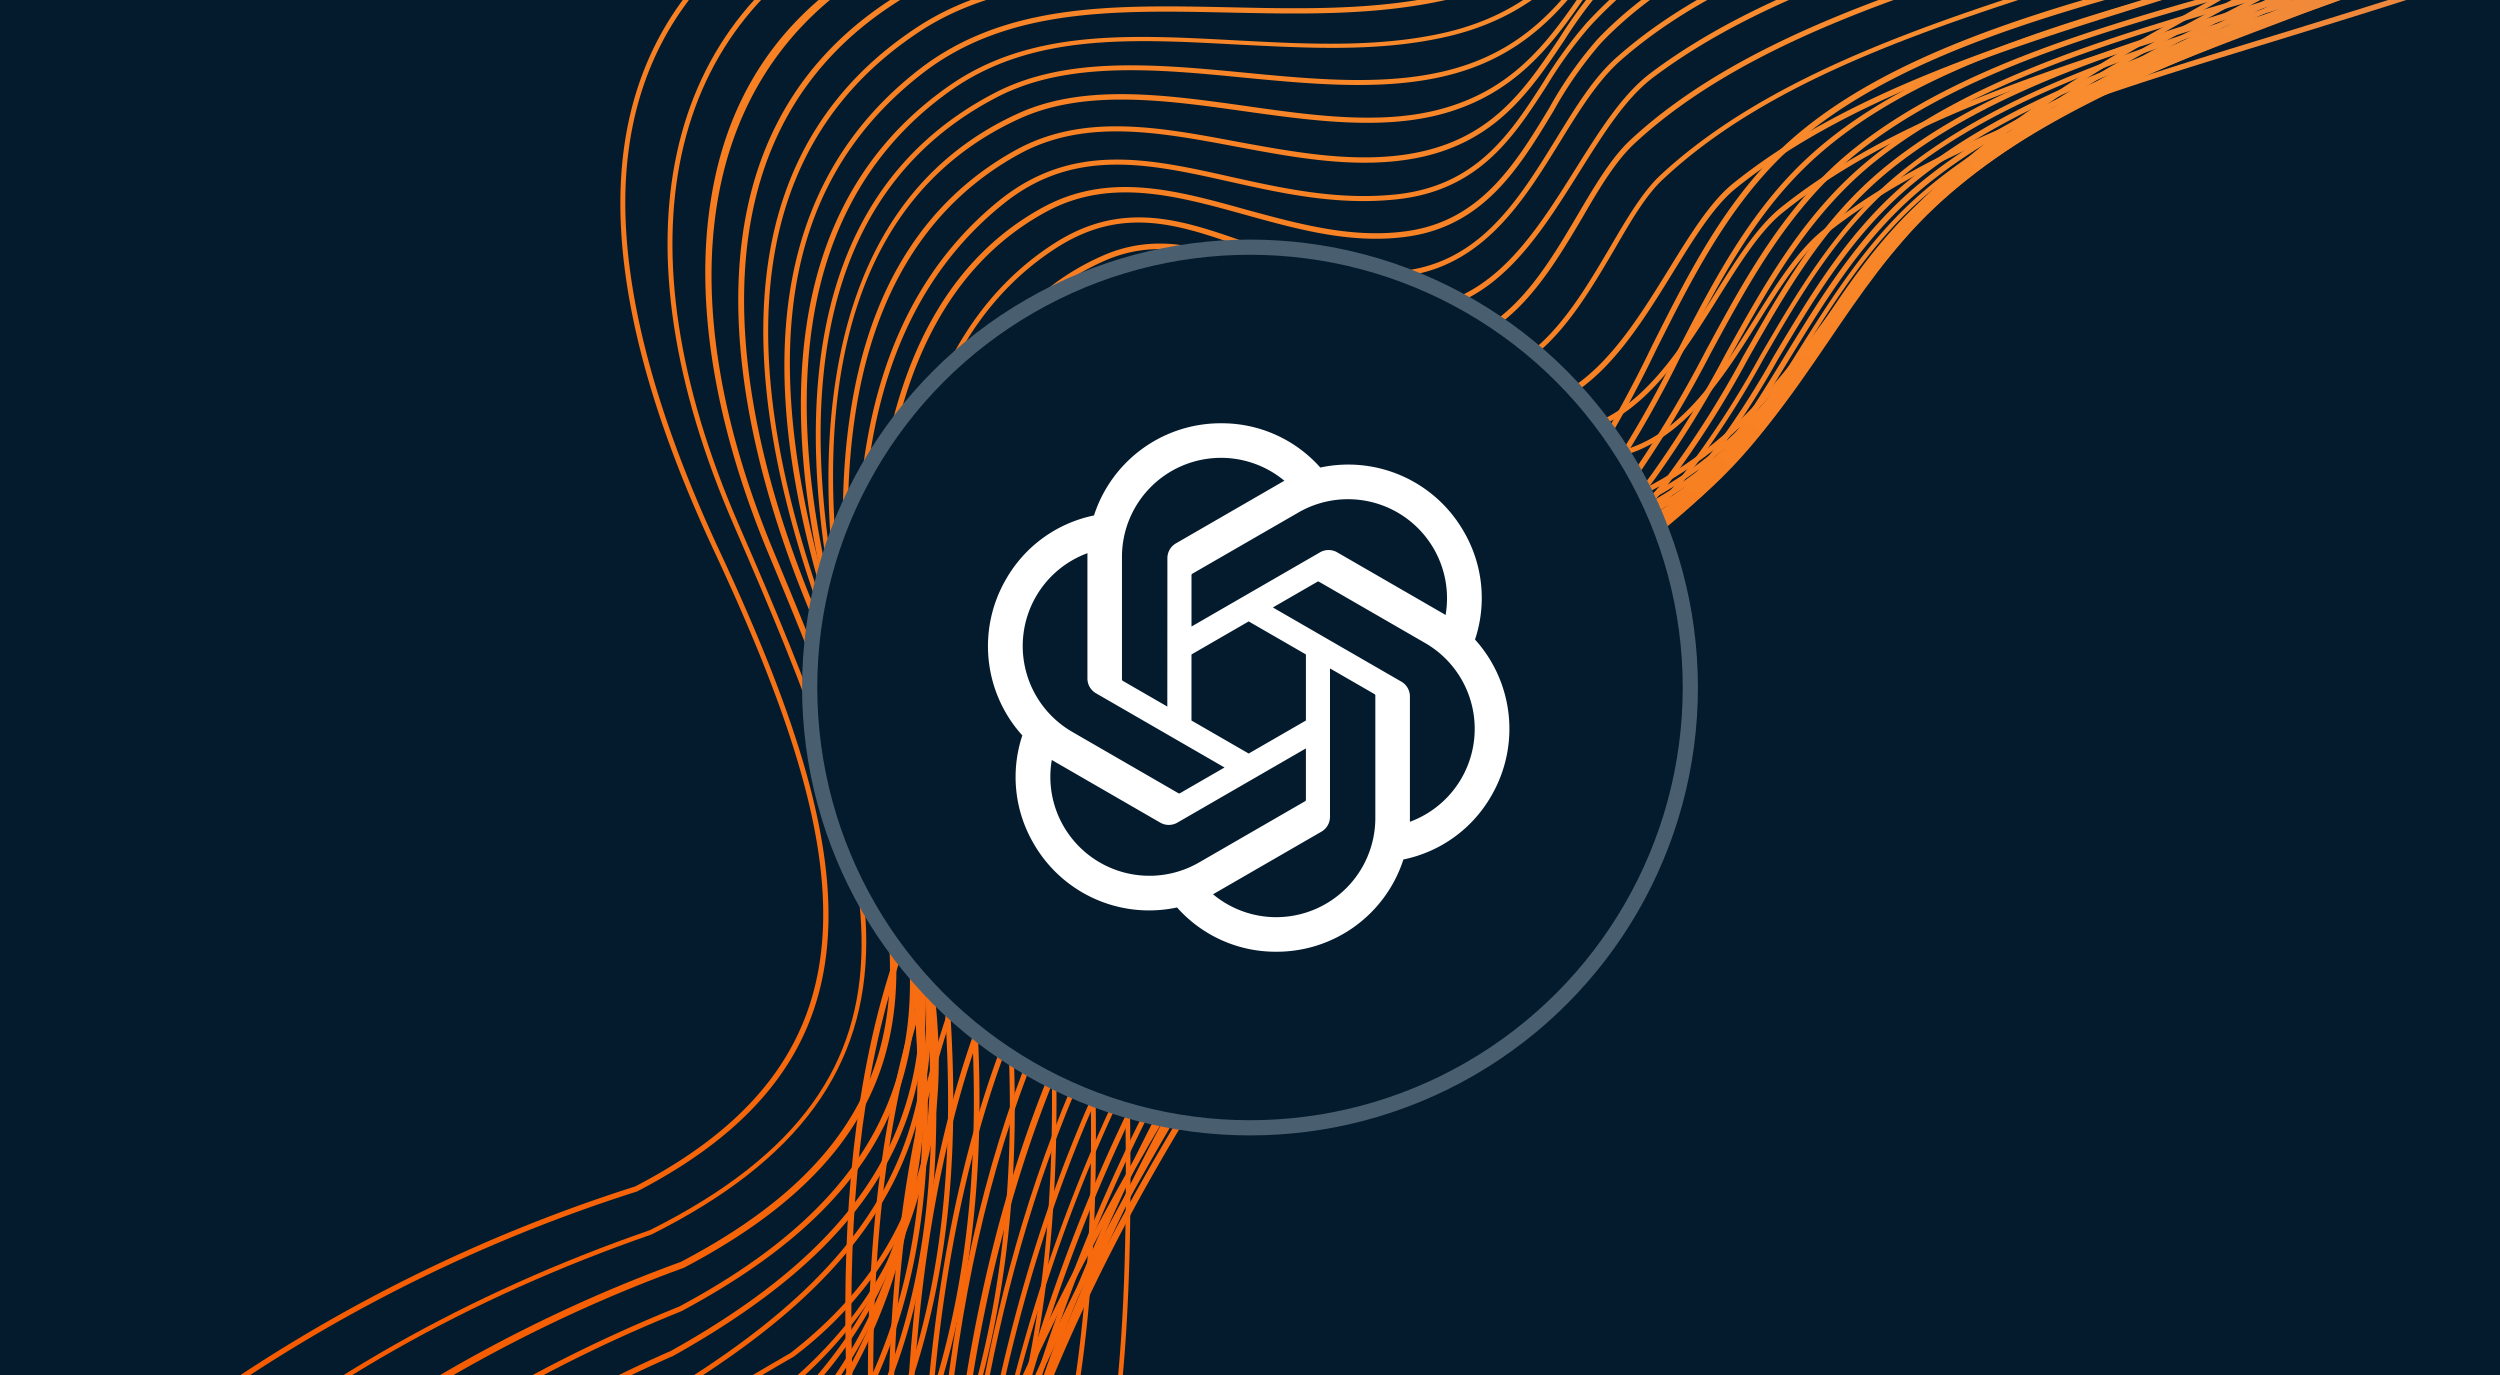
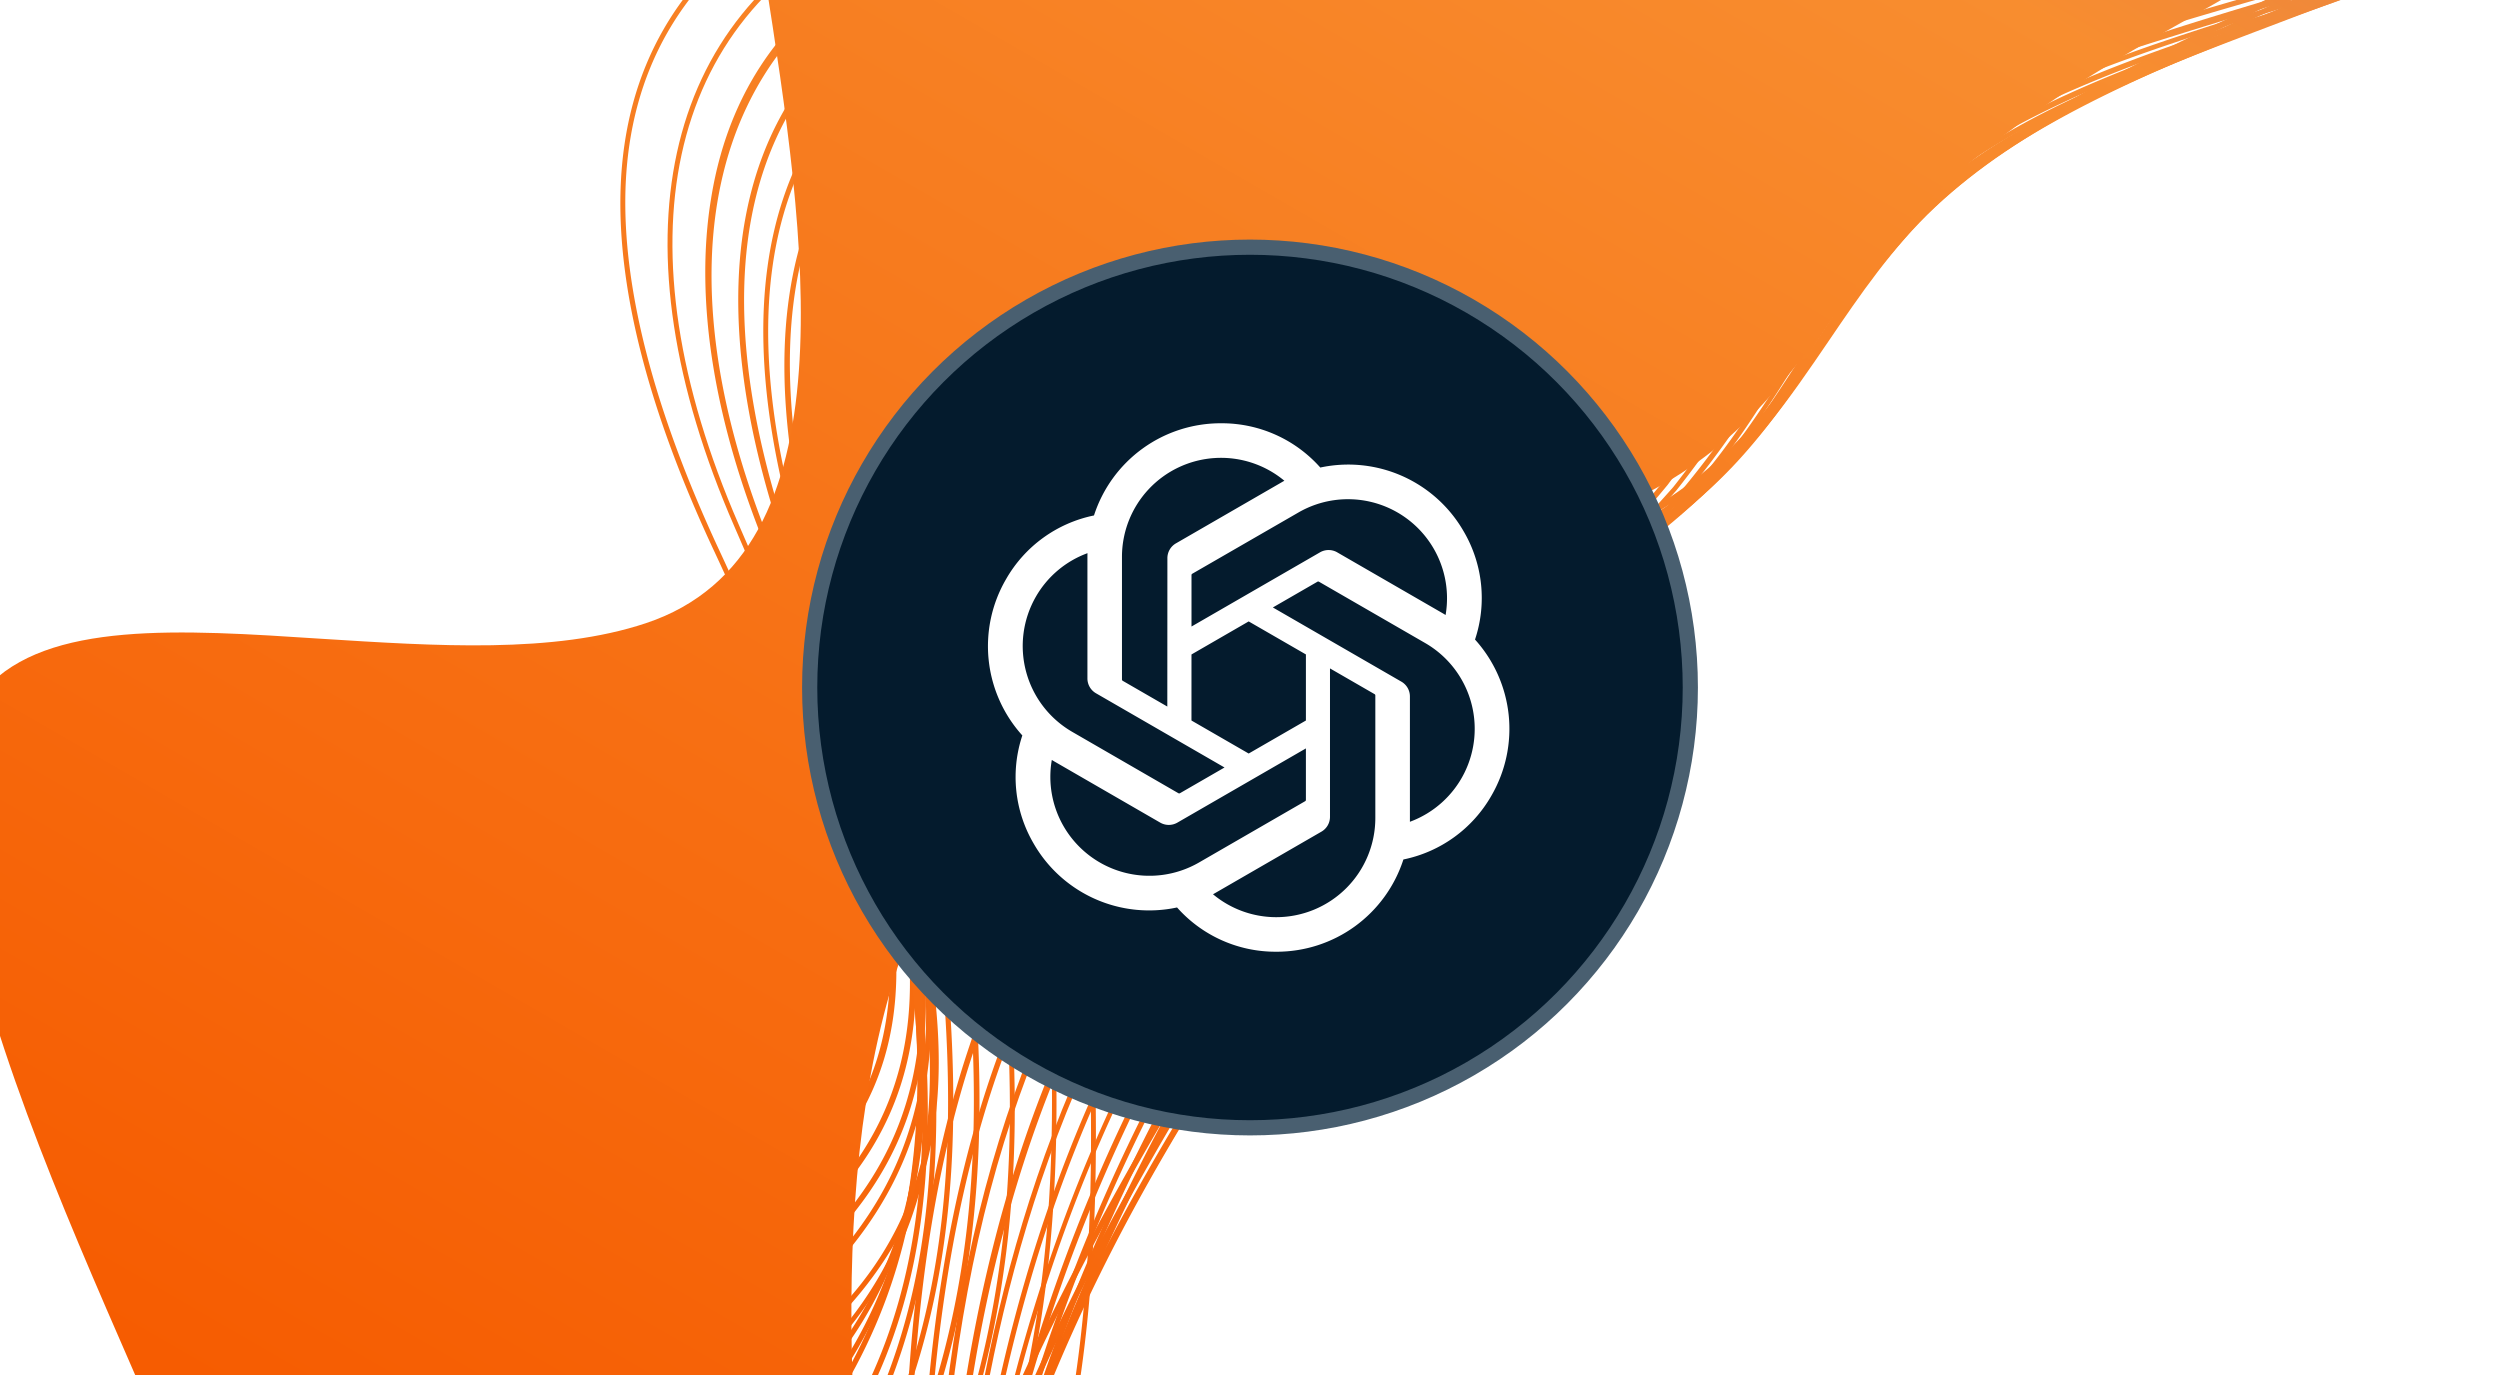
<svg xmlns="http://www.w3.org/2000/svg" width="240" height="132">
  <svg width="240" height="132" fill="none" viewBox="0 0 240 132">
    <g clip-path="url(#a)">
-       <path fill="#041B2D" d="M240 0H0v132h240z" />
      <path fill="url(#b)" d="m296.507-155.094-.356-.344c-10.863 11.047-23.554 13.162-41.156 16.123l-1.522.275c-10.973 1.861-31.401 5.314-34.171 18.566-1.765 8.45 4.005 16.935 10.115 25.928 5.617 8.269 11.418 16.818 10.937 25.387-1.4 25.05-26.086 24.08-52.21 23.04-12.591-.495-22.845-.437-30.356 5.306a54 54 0 0 0-9.239 9.595c-4.574 5.638-8.901 10.968-18.234 13.568-7.217 1.997-15.414 2.332-23.36 2.672-11.445.479-23.275.966-32.085 6.5C65.108-2.337 59.963 6.61 59.578 18.11c-.321 9.63 2.677 21.353 9.02 34.88 13.558 29.027 16.66 48.304-7.622 60.907a152.6 152.6 0 0 0-47.104 24.698C1.706 152.734-3.242 170.214-.787 190.63c-.126 10.472.884 21.519 1.836 32.244 1.805 19.903 3.682 40.482-1.712 58.292l.48.15c5.426-17.907 3.543-38.536 1.718-58.485-.96-10.671-1.97-21.695-1.848-32.181-2.4-20.292 2.47-37.655 14.515-51.669a152.1 152.1 0 0 1 46.955-24.599c7.257-3.765 12.111-8.109 14.998-13.105 6.933-12 2.54-27.786-7.116-48.471-6.282-13.493-9.292-25.175-8.99-34.691.378-11.33 5.452-20.133 15.07-26.183 8.69-5.466 20.453-5.957 31.834-6.426 7.958-.322 16.182-.663 23.48-2.66 9.494-2.6 13.876-8.025 18.507-13.722a53.2 53.2 0 0 1 9.162-9.501c7.401-5.633 17.54-5.712 30.023-5.21 26.389 1.042 51.315 2.035 52.736-23.51.449-8.773-5.364-17.363-11.03-25.706-6.04-8.895-11.751-17.3-10.026-25.542 2.701-12.911 22.903-16.333 33.757-18.17l1.522-.275c17.691-3.014 30.473-5.168 41.423-16.304" />
      <path fill="url(#c)" d="m300.936-153.586-.345-.361c-11.15 10.743-24.64 13.481-41.739 17.011l-.576.117c-12.91 2.635-30.584 6.26-33.706 18.361-2.236 8.547 3.526 17.224 9.616 26.413 5.174 7.794 10.487 15.83 10.566 23.81.045 7.336-1.96 12.865-6.143 16.927-9.042 8.773-27.01 8.89-43.148 8.297l-1.922-.071c-10.876-.405-21.14-.792-29.247 3.706-5.124 2.871-8.405 7.05-11.549 11.113-3.844 4.974-7.828 10.11-15.329 12.74s-16.69 2.9-25.474 3.171c-10.089.292-20.51.6-28.692 4.465-19.845 9.38-24.614 31.248-12.731 58.475 14.046 32.299 21.175 52.841-8.119 67.502-17.563 6.091-32.899 14.785-45.523 25.82C6.201 157.907 1.912 174.785 4.06 194.077c-.083 10.138.72 20.742 1.472 30.994 1.533 20.114 3.11 40.913-2.088 59.103l.485.141c5.21-18.274 3.628-39.122 2.107-59.277-.784-10.257-1.586-20.861-1.477-30.985-2.161-19.207 2.097-35.953 12.621-49.829C29.728 133.26 45 124.599 62.535 118.515c14.086-7.049 20.633-15.982 20.626-28.124-.007-11.021-5.307-24.097-12.244-40.035-11.724-26.961-7.08-48.532 12.555-57.79 8.085-3.818 18.457-4.12 28.493-4.419 8.855-.254 18.006-.522 25.627-3.198s11.662-7.872 15.541-12.906c3.091-3.99 6.337-8.189 11.39-10.998 7.995-4.423 18.187-4.032 28.991-3.622l1.922.07c16.237.582 34.366.488 43.516-8.453 4.283-4.155 6.335-9.806 6.289-17.282-.048-8.112-5.436-16.237-10.639-24.083-6.042-9.092-11.729-17.679-9.559-26.011 3.081-11.79 20.586-15.362 33.361-17.982l.576-.118c17.15-3.557 30.703-6.306 41.957-17.15" />
      <path fill="url(#d)" d="m304.599-154.288-.346-.361c-11.331 10.776-25.142 14.45-41.148 18.726l-2.235.591c-12.657 3.336-28.423 7.497-31.519 19.012-2.3 8.558 3.177 17.289 8.933 26.516 4.876 7.772 9.911 15.808 9.874 23.687-.029 7.247-2.055 12.752-6.242 16.8-8.944 8.785-26.465 9.286-43.642 9.052l-2.287-.04c-10.952-.172-21.296-.34-29.368 4.236-5.099 2.829-8.268 7.015-11.373 11.03-3.859 5-7.853 10.154-15.398 12.758-7.545 2.605-16.302 2.708-24.918 2.87-9.854.184-20.041.385-28.058 4.126C76.374-.367 70.075 7.797 68.267 19.041c-1.623 9.825.297 21.653 5.551 34.228 13.476 32.247 20.314 52.793-8.459 67.872a141.2 141.2 0 0 0-44.174 25.963C10.55 160.593 6.293 176.878 8.308 195.597c-.228 10.089.31 20.632.828 30.829 1.07 20.817 2.159 42.339-3.105 61.345l.48.127c5.308-19.061 4.213-40.632 3.176-61.465-.475-10.172-1.018-20.707-.807-30.806-2.042-18.654 2.25-34.837 12.757-48.065a141.1 141.1 0 0 1 44.02-25.857c29.154-15.319 22.307-36.01 8.717-68.52-11.366-27.181-6.569-48.836 12.804-57.9 7.916-3.707 18.062-3.897 27.858-4.08 8.653-.164 17.605-.327 25.072-2.897 7.692-2.658 11.72-7.872 15.627-12.914 3.081-3.994 6.25-8.1 11.217-10.9 7.965-4.51 18.242-4.348 29.123-4.17l2.287.039c17.288.241 34.922-.276 44.015-9.217 4.248-4.175 6.325-9.788 6.354-17.175.039-8.062-5.035-16.132-9.939-23.955-5.767-9.107-11.153-17.797-8.906-26.142 3.025-11.233 18.619-15.355 31.157-18.667.76-.196 1.507-.388 2.236-.591 16.037-4.35 29.921-8.051 41.32-18.904" />
      <path fill="url(#e)" d="M248.523-51.516c2.236-3.87 3.24-8.626 3.064-14.399-.247-7.568-4.697-15.198-9.025-22.538-5.402-9.38-10.563-18.137-7.769-26.651 3.455-10.477 17.749-15.349 29.249-19.261l3.848-1.323c16.005-5.593 29.101-10.73 39.731-21.173l-.35-.353c-10.588 10.329-23.59 15.463-39.54 21.042-1.245.435-2.516.856-3.843 1.314-11.6 3.946-26.028 8.868-29.559 19.578-2.875 8.733 2.333 17.61 7.831 27.023 4.281 7.323 8.716 14.898 8.935 22.335s-1.612 13.424-5.637 17.752c-8.921 9.443-27.412 9.985-45.333 10.499-1.851.085-3.676.105-5.508.178-12.13.406-22.773 1.256-30.098 7.499a59 59 0 0 0-7.848 8.585c-4.571 5.732-8.885 11.14-18.317 13.532-6.76 1.707-14.363 1.772-21.741 1.829-10.192.07-20.725.151-28.884 4.677-24.44 13.597-16.981 42.864-10.382 59.127 12.34 30.355 18.158 51.467-12.143 67.672-16.242 6.542-30.251 15.518-41.597 26.679-8.97 13.388-12.75 29.083-11.268 46.708-.34 9.585-.14 19.552.053 29.192.443 21.622.9 43.979-4.75 63.813l.475.136c5.711-19.879 5.223-42.301 4.778-63.959-.207-9.636-.404-19.59-.053-29.192-1.473-17.54 2.281-33.133 11.15-46.384 11.268-11.067 25.212-20.01 41.426-26.545 9.227-4.937 15.187-10.294 18.624-16.242 7.974-13.802 2.499-30.651-6.177-52.075C71.315 41.45 63.94 12.439 88.026-.945c8.043-4.466 18.513-4.537 28.638-4.612 7.401-.055 15.074-.103 21.854-1.844 9.596-2.436 13.959-7.908 18.583-13.713a58.7 58.7 0 0 1 7.789-8.504c7.199-6.143 17.742-6.98 29.783-7.392a888 888 0 0 1 5.503-.17c18.015-.517 36.637-1.064 45.679-10.657a20.2 20.2 0 0 0 2.668-3.68" />
      <path fill="url(#f)" d="M250.812-50.54c2.421-4.191 3.445-9.282 3.139-15.429-.357-7.136-4.217-14.31-7.936-21.285-5.104-9.555-9.913-18.582-6.275-27.117 4.195-9.98 16.682-15.481 27.692-20.345 1.648-.734 3.273-1.447 4.83-2.164 13.953-6.398 27.348-13.072 37.882-24.067l-.364-.349c-10.473 10.949-23.821 17.581-37.727 23.96-1.567.712-3.148 1.45-4.826 2.155-11.093 4.908-23.669 10.462-27.95 20.612-3.698 8.777 1.194 17.921 6.333 27.577 3.695 6.917 7.515 14.078 7.877 21.067.418 7.933-1.43 14.049-5.626 18.692-9.601 10.622-29.62 11.61-48.993 12.577l-.504.033c-11.733.577-22.828 1.131-31.128 6.522-4.355 2.82-7.233 6.642-10.043 10.366-3.965 5.262-7.709 10.225-15.411 12.681-7.234 2.346-15.651 2.322-23.782 2.302-10.665-.03-21.698-.064-29.928 5.344-16.481 10.816-19.209 30.848-8.103 59.52 12.685 32.795 13.604 51.273-15.546 67.565-15.343 6.727-28.346 15.88-38.602 27.174-7.465 13.299-10.809 28.402-10.02 45.027-.508 9.015-.637 18.353-.795 27.362-.319 22.66-.658 46.094-6.912 66.953l.484.141c6.302-20.901 6.604-44.391 6.929-67.082.132-9.024.212-18.356.8-27.371-.849-16.52 2.52-31.527 9.902-44.702 10.187-11.195 23.129-20.303 38.431-27.018 9.895-5.532 16.382-11.323 20.124-17.8 7.414-12.832 4.157-28.423-4.369-50.407-11.004-28.428-8.343-48.245 7.92-58.944 8.113-5.326 19.066-5.292 29.621-5.291 8.175.023 16.623.053 23.94-2.337 7.809-2.522 11.774-7.784 15.611-12.866 2.766-3.668 5.619-7.448 9.891-10.223 8.197-5.312 19.22-5.861 30.871-6.417l.504-.032c19.475-.967 39.621-1.974 49.335-12.75a21.3 21.3 0 0 0 2.724-3.634" />
      <path fill="url(#g)" d="M251.981-49.125a29.2 29.2 0 0 0 3.513-10.779c1.111-8.158-2.769-16.614-6.48-24.763-3.612-7.862-7.338-15.985-6.356-23.56 1.644-12.84 15.388-20.478 27.493-27.217 2.165-1.209 4.21-2.349 6.138-3.487 15.203-9.002 26.515-16.729 35.881-27.382l-.374-.332c-9.327 10.607-20.598 18.3-35.754 27.283a207 207 0 0 1-6.133 3.478c-12.212 6.804-26.055 14.512-27.745 27.591-.994 7.718 2.759 15.915 6.394 23.836 3.722 8.11 7.562 16.495 6.459 24.52-3.183 23.5-25.995 25.403-50.129 27.455-3.787.318-7.7.655-11.543 1.068-11.224 1.218-22.805 2.992-30.104 9.909a62 62 0 0 0-6.531 7.625c-4.404 5.783-8.563 11.222-17.889 13.352C132.107.998 124.983.855 118.097.699c-11.115-.232-21.612-.453-29.9 5.996-19.458 15.148-12.858 41.343-6.216 59.732 6.574 18.165 8.324 30.148 5.852 40.084-2.596 10.489-10.135 18.941-24.4 27.479a101.6 101.6 0 0 0-35.36 27.338 100.24 100.24 0 0 0-9.077 43.377c-.693 8.435-1.133 17.131-1.568 25.541-1.216 23.852-2.474 48.498-9.545 70.491l.48.149c7.057-22.069 8.322-46.746 9.538-70.62.427-8.415.876-17.107 1.565-25.555a99.8 99.8 0 0 1 9.05-43.069 101.3 101.3 0 0 1 35.18-27.268c14.393-8.581 21.984-17.141 24.632-27.761 2.497-10.038.743-22.115-5.871-40.35C71.97 37.28 73.884 18.475 88.5 7.09 96.642.753 107.05.969 118.08 1.209c6.913.148 14.068.297 20.845-1.238 9.489-2.151 13.686-7.696 18.204-13.516a60.5 60.5 0 0 1 6.478-7.575c7.186-6.82 18.671-8.569 29.81-9.779 3.843-.413 7.751-.742 11.538-1.06 19.962-1.748 39.057-3.373 47.026-17.167" />
      <path fill="url(#h)" d="M253.649-48.693a30.8 30.8 0 0 0 3.835-13.295c.544-7.239-2.467-14.88-5.381-22.269-3.24-8.224-6.599-16.724-4.827-24.408 2.788-12.041 15.072-20.569 25.907-28.088 2.623-1.822 5.106-3.54 7.41-5.269 11.578-8.706 23.616-18.427 33.269-30.578l-.392-.319c-9.62 12.112-21.626 21.818-33.175 30.493-2.305 1.73-4.774 3.444-7.392 5.258-10.904 7.559-23.287 16.157-26.117 28.392-1.804 7.84 1.581 16.413 4.833 24.736 2.891 7.33 5.873 14.942 5.35 22.044-2.024 26.71-28.505 29.727-56.502 32.849l-.988.11c-14.516 1.638-29.524 3.327-38.297 12.313a63 63 0 0 0-5.564 6.833c-4.282 5.772-8.331 11.24-17.51 13.155-6.321 1.326-13.046.951-19.543.604-10.085-.537-19.657-1.079-27.446 4.365-18.881 13.171-15.552 38.551-9.424 57.51 9.006 27.908 13.863 48.846-5.81 64.147a330 330 0 0 0-32.939 21.668c-16.66 14.962-18.682 33.555-21.03 55.088l-.28 2.484c-.843 7.596-1.523 15.369-2.188 22.896-2.2 24.876-4.448 50.556-12.41 73.592l.469.168c7.959-23.051 10.238-48.805 12.436-73.717.665-7.527 1.358-15.303 2.192-22.883l.284-2.491c2.333-21.428 4.35-39.93 20.844-54.746a330 330 0 0 1 32.941-21.713 36.8 36.8 0 0 0 9.558-10.646c8.17-14.14 3.62-31.932-3.532-54.093-6.07-18.798-9.401-43.936 9.238-56.947 7.69-5.315 17.119-4.823 27.131-4.281 6.557.324 13.279.743 19.673-.61 9.374-1.952 13.472-7.484 17.809-13.352a65 65 0 0 1 5.521-6.777c8.644-8.864 23.552-10.541 37.983-12.17l.996-.106c22.682-2.498 44.398-4.942 53.068-19.947" />
      <path fill="url(#i)" d="M254.975-48.412a32.8 32.8 0 0 0 4.126-14.097c.514-6.886-1.803-14.15-4.063-21.172-2.689-8.38-5.487-17.029-3.196-24.852 3.415-11.748 13.931-20.732 24.096-29.411 2.934-2.52 5.711-4.888 8.275-7.287 10.118-9.515 21.747-21.009 31.183-34.221l-.433-.25c-9.415 13.177-21.013 24.655-31.115 34.144-2.547 2.409-5.328 4.763-8.257 7.275-10.223 8.738-20.79 17.773-24.258 29.652-2.27 7.927.494 16.696 3.209 25.148 2.232 6.972 4.522 14.162 4.043 20.988-2.037 26.933-28.741 32.455-55.916 35.833-15.036 1.857-30.582 3.777-40.747 11.936-3.183 2.55-5.448 5.792-7.645 8.934-3.712 5.305-7.222 10.321-14.795 12.414-6.114 1.687-13.183 1.01-20.021.35-8.383-.8-17.047-1.637-23.92 1.922C73.582 20.24 76.596 48.383 82.989 70c7.495 25.327 12.01 47.616-8.752 63.961a258 258 0 0 0-30.378 22.016c-13.835 13.95-16.268 31.554-18.81 50.226l-.8 5.763c-1.023 7.205-1.947 14.582-2.84 21.724-3.257 25.986-6.62 52.857-15.558 76.901l.464.176c8.924-24.121 12.295-51.023 15.553-77.032.893-7.141 1.817-14.518 2.848-21.718.278-1.941.533-3.861.791-5.768 2.529-18.588 4.923-36.145 18.658-49.922a257 257 0 0 1 30.322-21.979 40.8 40.8 0 0 0 10.33-11.621c8.584-14.858 4.522-32.935-1.383-52.897-6.342-21.426-9.364-49.297 12.302-60.512 6.744-3.495 15.342-2.685 23.634-1.867 6.896.658 14.019 1.343 20.207-.371 7.758-2.135 11.48-7.457 15.079-12.607 2.168-3.113 4.419-6.328 7.549-8.828 10.047-8.054 25.526-9.978 40.49-11.83 21.831-2.725 43.397-6.849 52.281-22.227" />
      <path fill="url(#j)" d="M255.932-47.848a35.5 35.5 0 0 0 3.987-10.758c1.545-7.631-.289-15.85-2.128-23.843-2.041-9.079-4.159-18.467-1.111-26.72 4.228-11.416 13.406-20.965 22.294-30.232 3.241-3.37 6.292-6.551 9.131-9.807 9.059-10.461 19.552-23.085 28.701-37.341l-.433-.25c-9.134 14.23-19.592 26.793-28.657 37.285-2.812 3.249-5.863 6.43-9.101 9.756-8.93 9.3-18.162 18.922-22.403 30.4-3.105 8.392-.975 17.857 1.085 27.005 1.778 7.957 3.637 16.133 2.108 23.657-5.329 26.314-33.113 30.726-59.975 35.002-16.295 2.596-30.57 5.435-40.175 13.745a41.2 41.2 0 0 0-6.774 8.305c-3.566 5.273-6.935 10.245-14.376 12.17-5.689 1.472-12.278.54-18.634-.371-7.482-1.043-15.313-2.16-21.655.7-9.529 4.3-15.396 12.655-17.461 24.824s.138 24.968 2.323 33.68c7.45 29.482 10.967 51.759-11.653 69.78a179 179 0 0 0-27.345 22.463c-10.698 12.76-13.18 28.649-15.86 45.441a572 572 0 0 1-1.466 9.074c-1.187 6.751-2.304 13.682-3.37 20.343-4.29 26.694-8.729 54.307-18.515 79.061l.459.185c9.817-24.806 14.258-52.442 18.554-79.167 1.075-6.678 2.182-13.591 3.364-20.334a532 532 0 0 0 1.47-9.083c2.625-16.754 5.103-32.577 15.72-45.198a178.5 178.5 0 0 1 27.255-22.365c22.879-18.23 19.34-40.648 11.846-70.316-3.494-13.822-9.038-47.122 14.847-57.898 6.235-2.796 13.921-1.728 21.376-.677 6.41.897 13.066 1.832 18.85.335 7.619-1.973 11.204-7.258 14.667-12.372a40.4 40.4 0 0 1 6.691-8.203c9.497-8.222 23.699-11.034 39.917-13.617 22.927-3.662 46.478-7.424 56.447-24.659" />
      <path fill="url(#k)" d="M257.274-47.673a38.3 38.3 0 0 0 4.322-11.477c1.52-7.368.338-15.258-.805-22.894-1.385-9.196-2.805-18.713.645-27.102 7.408-18.079 20.033-34.253 32.279-49.871 8.692-11.147 17.656-22.564 24.605-34.591l-.433-.25c-6.929 11.992-15.869 23.469-24.57 34.53-12.24 15.668-24.868 31.828-32.344 49.984-3.499 8.534-2.056 18.11-.646 27.344 1.137 7.587 2.308 15.435.802 22.719-5.578 26.943-32.705 32.358-61.42 38.081-2.285.458-4.593.915-6.889 1.39-14.072 2.887-28.444 6.953-38.271 17.086a45 45 0 0 0-4.803 6.314c-3.47 5.167-6.758 10.058-14.836 11.246-5.276.775-10.778-.256-16.118-1.228-7.593-1.43-14.771-2.76-21.234.77-8.845 4.857-14.231 13.479-15.979 25.658-1.383 9.41-.598 20.686 2.306 33.509 7.105 31.279 6.987 51.653-13.92 69.728a160.6 160.6 0 0 0-24.548 22.498c-9.068 12.176-11.942 27.805-14.713 42.915-.62 3.372-1.26 6.86-1.956 10.223-1.412 6.841-2.77 13.829-4.079 20.592-5.301 27.345-10.793 55.62-21.413 81.037l.455.193c10.64-25.473 16.134-53.771 21.473-81.141 1.317-6.758 2.671-13.759 4.087-20.587.692-3.377 1.332-6.864 1.953-10.236 2.763-15.057 5.616-30.629 14.605-42.689a160.4 160.4 0 0 1 24.437-22.446c21.118-18.242 21.24-38.763 14.102-70.224-2.903-12.765-3.678-23.976-2.303-33.333 1.754-11.991 7.061-20.497 15.754-25.268 6.307-3.46 13.404-2.13 20.904-.72 5.356 1.005 10.898 2.047 16.264 1.255 8.304-1.219 11.799-6.43 15.181-11.462a44 44 0 0 1 4.758-6.237c9.727-10.04 24.012-14.075 38.007-16.95 2.304-.47 4.599-.922 6.884-1.38 24.191-4.849 47.323-9.465 57.457-26.986" />
      <path fill="url(#l)" d="M258.598-47.185a40.6 40.6 0 0 0 3.531-8.111c2.424-7.654 1.655-16.218.913-24.488s-1.503-16.668.935-24.187c3.387-10.539 9.975-20.141 16.346-29.43 2.765-4.026 5.616-8.2 8.117-12.31 10.291-16.991 21.221-35.368 31.388-54.625l-.433-.25c-10.162 19.248-21.087 37.616-31.387 54.625-2.483 4.097-5.337 8.257-8.103 12.284-6.391 9.323-13.007 18.955-16.398 29.562-2.443 7.585-1.677 16.135-.93 24.397s1.494 16.743-.893 24.292c-7.802 24.618-33.488 30.416-60.681 36.544-3.679.831-7.49 1.69-11.231 2.589-12.986 3.145-27.603 7.796-37.474 18.504a42 42 0 0 0-4.143 5.691c-3.159 4.908-6.431 9.97-14.189 10.766-5.608.571-10.807-.585-15.843-1.704-7.74-1.735-15.048-3.359-22.029 2.147-17.75 14.171-14.673 41.068-10.81 60.069 6.575 32.314 1.83 51.123-17.498 69.383-23.295 22.008-30.355 45.762-37.153 74.519-1.65 6.854-3.194 13.884-4.729 20.678-6.177 27.521-12.558 55.975-23.792 81.637l.458.207c11.25-25.71 17.647-54.19 23.825-81.734 1.52-6.79 3.104-13.809 4.724-20.669 6.78-28.686 13.809-52.366 37.013-74.277 19.474-18.394 24.254-37.322 17.646-69.84-3.844-18.874-6.919-45.574 10.628-59.573 6.755-5.394 13.956-3.786 21.578-2.085 5.061 1.134 10.308 2.307 15.993 1.722 8.002-.816 11.338-5.991 14.566-10.998a40.7 40.7 0 0 1 4.094-5.627c9.78-10.61 24.311-15.23 37.223-18.35a740 740 0 0 1 11.228-2.602c24.098-5.41 47.009-10.582 57.51-28.756" />
      <path fill="url(#m)" d="M260.443-46.962a44.4 44.4 0 0 0 3.842-8.648c2.349-7.363 2.145-15.565 1.955-23.493-.204-8.341-.419-16.965 2.359-24.53 8.183-22.159 20.246-43.358 31.943-63.843 7.234-12.66 14.704-25.748 21.113-38.861l-.424-.245c-6.408 13.09-13.873 26.17-21.102 38.821-11.707 20.503-23.805 41.682-31.98 63.926-2.79 7.627-2.593 16.322-2.391 24.707.187 7.892.394 16.05-1.932 23.334-8.328 26.047-35.343 32.786-63.954 39.908-2.237.555-4.475 1.11-6.745 1.681-15.757 4.005-30.659 8.388-39.786 17.99a37.3 37.3 0 0 0-4.609 6.576c-3.209 5.295-6.518 10.763-13.544 11.808-5.258.785-10.453-.657-15.504-2.029-6.764-1.886-13.153-3.66-19.468-.287-19.255 10.38-17.547 40.366-14.74 57.314 4.25 26.107 6.308 47.531-8.88 66.323a2832 2832 0 0 0-18.741 19.823c-10.289 12.211-14.747 25.884-19.12 41.189-3.682 12.888-7.01 26.244-10.203 39.147-7.233 29.129-14.713 59.247-27.042 86.482l.433.25c12.305-27.295 19.822-57.415 27.07-86.57 3.201-12.898 6.521-26.259 10.202-39.146 4.365-15.252 8.798-28.86 19.049-40.965 6.129-6.611 12.475-13.257 18.74-19.824 15.319-18.937 13.265-40.508 9.005-66.737-2.74-16.827-4.491-46.597 14.495-56.831 6.112-3.283 12.431-1.526 19.081.318 5.076 1.408 10.328 2.872 15.69 2.067 7.257-1.086 10.64-6.661 13.895-12.056a37.7 37.7 0 0 1 4.536-6.491c9.032-9.496 23.865-13.86 39.554-17.847q3.38-.853 6.74-1.672c25.264-6.307 49.322-12.306 60.463-31.589" />
      <path fill="url(#n)" d="M262.689-46.53a46.8 46.8 0 0 0 4.038-9.148c2.316-7.127 2.603-15 2.877-22.59.269-8.46.663-17.138 3.716-24.821 9.528-23.668 20.974-47.117 32.056-69.795 6.138-12.622 12.476-25.591 18.422-38.44l-.433-.25c-5.924 12.85-12.273 25.859-18.417 38.432-11.082 22.678-22.533 46.135-32.063 69.825-3.124 7.746-3.432 16.496-3.752 24.985-.286 7.572-.571 15.4-2.852 22.466-8.937 27.463-36.026 34.748-67.428 43.145l-1.689.444c-15.374 4.122-31.262 8.374-41.841 17.668-2.302 1.985-4.068 4.903-5.956 7.97-3.745 6.082-7.619 12.367-15.813 12.737-5.202.229-9.629-1.324-13.871-2.817-6.125-2.153-11.903-4.186-18.557.135-13.371 8.65-18.006 28.147-13.83 57.92 3.93 27.737 3.435 47.465-10.793 66.212-14.604 19.28-27.258 35.945-34.696 59.712-4.297 13.755-8.167 27.988-11.905 41.754-7.832 28.806-15.92 58.596-28.44 85.663l.433.25c12.537-27.115 20.635-56.922 28.467-85.751 3.742-13.752 7.583-27.956 11.905-41.732 7.406-23.693 20.021-40.31 34.62-59.559 14.32-18.89 14.835-38.711 10.89-66.583-4.192-29.585.37-48.916 13.56-57.452 6.463-4.19 11.877-2.286 18.132-.08 4.3 1.514 8.753 3.082 14.062 2.847 8.455-.382 12.573-7.069 16.213-12.97 1.873-3.04 3.645-5.908 5.86-7.862 10.497-9.215 26.331-13.452 41.63-17.524l1.686-.458c26.648-7.125 51.963-13.9 63.769-34.334" />
      <path fill="url(#o)" d="M265.281-45.46a52.6 52.6 0 0 0 4.394-9.923c2.281-6.928 2.96-14.459 3.638-21.77.783-8.51 1.583-17.31 4.912-25.111a8367 8367 0 0 0 15.464-36.5c10.572-25.074 21.514-51.009 32.748-76.209l-.458-.207c-11.234 25.201-22.176 51.135-32.753 76.218-5.051 11.98-10.275 24.38-15.456 36.505-3.386 7.86-4.171 16.715-4.96 25.256-.667 7.271-1.349 14.788-3.61 21.66-8.789 26.785-33.379 35.584-67.166 45.109l-2.443.69C184.789-5.59 169.485-1.29 158.445 7.022c-2.708 2.05-4.879 5.508-7.179 9.168-3.931 6.264-7.972 12.718-15.352 13.34-4.759.38-9.167-1.405-13.414-3.13-5.61-2.284-10.858-4.415-16.676-1.84-15.099 6.683-20.389 26.632-16.185 60.994 2.982 24.821 2.075 45.582-12.42 66.172-12.618 17.841-24.51 35.766-32.106 58.368-4.923 14.676-9.344 29.884-13.619 44.599-8.247 28.265-16.715 57.535-29.207 84.272l.433.25c12.503-26.777 20.988-56.014 29.23-84.351 4.278-14.702 8.7-29.91 13.617-44.577 7.57-22.536 19.476-40.406 32.03-58.238 14.593-20.718 15.561-41.583 12.518-66.52C85.942 51.415 91.136 31.63 106 25.054c5.644-2.513 10.803-.388 16.265 1.833 4.308 1.738 8.76 3.548 13.649 3.162 7.608-.616 11.738-7.204 15.729-13.571 2.274-3.618 4.417-7.046 7.055-9.033C169.671-.813 184.93-5.116 199.682-9.239l2.443-.69c29.43-8.301 51.905-16.058 63.156-35.531" />
      <path fill="url(#p)" d="M268.308-43.642a51 51 0 0 0 2.868-5.804c3.321-7.967 4.612-16.818 5.864-25.38 1.297-8.883 2.651-18.102 6.251-26.232 8.313-18.826 15.757-38.466 22.965-57.458 7.322-19.33 14.894-39.312 23.379-58.455l-.454-.193c-8.502 19.133-16.079 39.124-23.389 58.472-7.174 18.953-14.638 38.628-22.956 57.441-3.606 8.241-4.986 17.445-6.305 26.385-1.24 8.522-2.53 17.351-5.825 25.253-10.476 25.13-37.276 33.194-65.66 41.683-2.391.72-4.791 1.436-7.197 2.182-14.469 4.414-30.855 9.429-41.356 19.207-1.804 1.683-3.366 4.327-5.012 7.117-3.509 5.953-7.491 12.684-15.236 12.517-4.792-.1-8.557-1.941-12.204-3.725-5.061-2.473-9.839-4.818-16.179-1.32C89.615 38.061 90.115 66.3 92.597 89.768c2.896 27.509-1.116 46.707-13.802 66.206-21.855 33.569-34.305 72.307-46.331 109.753-8.268 25.724-16.809 52.319-28.357 77.164l.424.245c11.552-24.831 20.102-51.444 28.357-77.164 12.111-37.513 24.54-76.216 46.36-109.725 12.772-19.646 16.797-38.905 13.881-66.54-2.435-23.351-2.966-51.376 15.008-61.237 6.136-3.384 10.568-1.18 15.725 1.348 3.695 1.8 7.503 3.665 12.407 3.773 7.997.15 12.093-6.699 15.675-12.76 1.606-2.779 3.174-5.373 4.931-7.014 10.397-9.7 26.738-14.695 41.152-19.094q3.615-1.098 7.192-2.173c26.187-7.864 51.032-15.326 63.089-36.193" />
      <path fill="url(#q)" d="M272.097-41.545a50 50 0 0 0 2.784-5.599c3.404-8.01 4.97-16.877 6.495-25.454 1.567-8.808 3.179-17.936 6.791-26.105 8.152-18.468 15-37.956 21.643-56.789 7.197-20.453 14.642-41.594 23.763-61.478l-.458-.207c-9.122 19.906-16.572 41.056-23.774 61.517-6.629 18.83-13.481 38.304-21.652 56.785-3.607 8.241-5.261 17.38-6.825 26.224-1.484 8.566-3.109 17.375-6.458 25.349-10.624 25.044-37.277 33.297-65.511 42.046q-3.891 1.216-7.79 2.429l-.101.034c-15.314 4.837-31.11 9.87-41.589 19.592-1.719 1.594-3.247 4.199-4.865 6.96-3.554 6.03-7.617 12.923-15.27 12.577-4.745-.223-8.31-2.168-11.746-4.037-4.742-2.567-9.214-5-15.6-1.564-20.282 10.917-17.16 45.29-15.652 61.81 2.422 26.611-1.65 45.913-14.082 66.552-20.609 34.289-33.546 72.792-46.044 110.035-8.623 25.658-17.55 52.224-28.901 77.207l.457.207c11.376-25.026 20.286-51.581 28.918-77.256 12.497-37.22 25.414-75.688 45.997-109.934l1.156-2.001c11.561-20.01 15.323-38.994 12.965-64.876-1.492-16.407-4.598-50.55 15.402-61.32 6.141-3.311 10.297-1.05 15.117 1.563 3.326 1.818 7.101 3.86 11.966 4.095 7.947.377 12.08-6.636 15.739-12.85 1.581-2.735 3.077-5.324 4.777-6.848 10.355-9.666 26.14-14.66 41.4-19.482l.1-.034q3.908-1.208 7.79-2.43c26.156-8.09 50.956-15.773 63.058-36.718" />
      <path fill="url(#r)" d="M276.601-38.966a53 53 0 0 0 3.314-6.816c3.13-7.755 4.766-16.245 6.398-24.426 1.737-8.883 3.52-18.085 7.222-26.352 7.708-17.339 13.858-35.879 19.766-53.74 7.172-21.668 14.596-44.092 24.855-64.508l-.433-.25c-10.289 20.468-17.713 42.892-24.882 64.574-5.922 17.886-12.047 36.383-19.749 53.691-3.667 8.345-5.542 17.587-7.216 26.482-1.605 8.174-3.251 16.6-6.37 24.338-10.545 26.107-36.603 34.288-66.784 43.748L206.89-.386c-14.641 4.591-29.794 9.35-40.522 18.003-2.167 1.75-4.103 4.882-6.144 8.195-3.804 6.164-8.119 13.153-15.182 13.264-4.467.076-8.158-1.872-11.814-3.8-4.602-2.428-8.963-4.716-14.473-2.934-14.536 4.63-20.698 24.33-18.308 58.533 2.135 30.845-1.867 51.204-14.208 72.565l-.135.234c-1.921 3.325-3.862 6.684-5.83 9.89-8.29 13.989-16.856 28.454-22.803 44.224-6.663 17.689-12.428 36.163-17.996 54.035-8.037 25.904-16.407 52.643-27.664 77.484l.433.25c11.264-24.872 19.609-51.648 27.69-77.55 5.563-17.863 11.323-36.328 17.981-54.008 5.936-15.731 14.505-30.182 22.772-44.15 1.924-3.231 3.9-6.571 5.83-9.891l.12-.207c12.396-21.457 16.386-41.915 14.235-72.873-2.338-33.931 3.684-53.47 17.963-58.015 5.349-1.703 9.609.539 14.125 2.917 3.665 1.933 7.465 3.932 12.057 3.86 7.341-.113 11.726-7.223 15.595-13.5 2.021-3.278 3.937-6.375 6.033-8.063 10.653-8.604 25.76-13.342 40.372-17.904l5.832-1.84c27.492-8.703 51.6-16.267 63.752-37.3" />
      <path fill="url(#s)" d="M280.981-36.412a54 54 0 0 0 3.35-6.877c3.056-7.59 4.87-15.826 6.61-23.795 1.931-8.84 3.935-17.984 7.668-26.244l2.491-5.49c6.989-15.376 13.6-29.896 18.067-46.603a854 854 0 0 0 3.36-13.072c4.689-18.53 9.537-37.695 18.851-54.395l-.458-.266c-9.35 16.762-14.199 35.949-18.894 54.51-1.089 4.302-2.213 8.746-3.361 13.072-4.464 16.662-11.073 31.16-18.044 46.523l-2.491 5.49c-3.75 8.31-5.749 17.467-7.701 26.341-1.738 7.946-3.56 16.156-6.587 23.716C273.227-17.136 247.019-8.995 216.701.443l-5.222 1.603c-14.684 4.566-29.88 9.3-40.627 17.965-2.212 1.829-4.191 4.935-6.25 8.239-3.763 6.014-8.018 12.818-15.102 13.125-4.34.195-8.101-1.55-11.736-3.235-4.654-2.158-9.057-4.193-14.417-2.37-21.381 7.28-19.582 45.565-18.997 58.145 1.376 29.46-.39 52.046-13.567 73.594-2.834 4.645-5.803 9.224-8.682 13.647-8.302 12.77-16.14 24.837-21.546 39.291-6.598 17.635-11.91 36.244-17.045 54.227-7.426 26.026-15.107 52.932-26.82 77.382l.433.25c11.733-24.484 19.415-51.413 26.851-77.456C49.11 256.867 54.412 238.275 61 220.658c5.39-14.406 13.213-26.447 21.491-39.196 2.88-4.423 5.853-9.011 8.692-13.665 13.202-21.649 15.018-44.322 13.638-73.876-.582-12.486-2.36-50.505 18.653-57.651 5.173-1.758 9.484.236 14.052 2.344 3.692 1.706 7.505 3.481 11.961 3.284 7.37-.361 11.683-7.247 15.498-13.37 2.047-3.264 3.972-6.355 6.152-8.11 10.673-8.617 25.818-13.321 40.461-17.877L216.819.94c27.696-8.598 51.91-16.146 64.162-37.351" />
-       <path fill="url(#t)" d="M285.129-34.397a56 56 0 0 0 3.232-6.575c3.097-7.358 5.092-15.328 7.061-23.014 2.208-8.68 4.506-17.654 8.287-25.817 8.543-18.463 15.391-34.094 19.346-53.094.959-4.597 1.862-9.318 2.713-13.85 3.611-19.083 7.308-38.833 16.953-55.527l-.433-.25c-9.685 16.763-13.424 36.546-17.046 55.669-.862 4.549-1.741 9.25-2.7 13.847-3.948 18.946-10.789 34.546-19.317 52.983-3.792 8.203-6.091 17.2-8.323 25.9-1.959 7.668-3.979 15.602-7.03 22.94C276.889-14.639 250.526-6.53 220.017 2.88l-4.391 1.344c-14.697 4.547-29.89 9.236-40.678 17.913-2.378 1.917-4.379 5.08-6.495 8.443-3.841 6.108-7.81 12.418-14.86 13.046-4.18.38-7.965-1.045-11.624-2.409-4.745-1.782-9.183-3.435-14.292-1.49-20.805 7.925-20.076 44.264-19.804 57.945.547 27.157 1.065 52.806-13.353 74.203-3.322 4.93-6.808 9.625-10.191 14.161-8.69 11.68-16.895 22.704-22.063 37.146-6.309 17.616-11.029 36.359-15.559 54.414-6.565 26.154-13.396 53.17-25.125 77.368l.433.251c11.775-24.218 18.578-51.285 25.132-77.48 4.536-18.086 9.235-36.772 15.534-54.372 5.14-14.353 13.332-25.373 22-37.019 3.375-4.541 6.87-9.231 10.197-14.169 14.498-21.536 13.99-47.261 13.442-74.498-.247-13.564-.999-49.662 19.485-57.471 4.93-1.876 9.298-.241 13.934 1.49 3.71 1.393 7.592 2.85 11.846 2.444 7.301-.643 11.514-7.356 15.241-13.287 2.086-3.31 4.059-6.444 6.376-8.316 10.733-8.582 25.859-13.274 40.535-17.787l4.383-1.348c28.04-8.653 52.527-16.195 65.009-37.798" />
      <path fill="url(#u)" d="M328.418-63.586c9.645-16.694-5.834-45.132-18.423-68.239-2.733-5.044-5.328-9.789-7.465-14.084-4.437-9.112-9.552-18.569-14.47-27.728-16.858-31.488-34.293-64.058-37.557-94.228l-.497.059c3.294 30.28 20.727 62.873 37.606 94.406 4.9 9.149 9.961 18.599 14.494 27.685 2.133 4.304 4.739 9.067 7.478 14.102 13.249 24.344 29.746 54.618 16.488 70.529-5.371 6.437-14.161 8.738-22.669 10.97-7.033 1.839-14.303 3.748-19.772 7.956a63.5 63.5 0 0 0-10.012 10.431c-3.867 4.695-7.795 9.494-13.81 12.89-11.18 6.337-25.186 9.829-38.727 13.196-4.185 1.047-8.483 2.11-12.628 3.248-12.506 3.435-28.068 7.702-37.482 16.7-5.552 5.291-9.036 12.24-12.412 18.963a116 116 0 0 1-6.216 11.319c-4.779 7.332-9.813 14.726-14.676 21.883-16.685 24.5-33.926 49.843-44.782 78.068a140.5 140.5 0 0 0-8.089 31.21c-.614 4.542-.792 9.267-.974 13.839-.095 2.624-.205 5.332-.388 7.987-.134 2.232-.215 4.23-.265 6.037-.323 11.074-.458 16.124-18.889 17.22a411.5 411.5 0 0 1-51.829-8.001c-13.23-1.628-19.419-1.011-22.089 2.251-2.854 3.421-1.6 9.805 1.714 20.381 5.476 17.508 15.053 35.653 24.303 53.205 13.89 26.353 28.25 53.59 28.938 79.084l.493-.015c-.701-25.571-15.093-52.873-29.016-79.268-9.237-17.533-18.794-35.655-24.259-53.122-3.234-10.392-4.51-16.661-1.813-19.907 2.55-3.054 8.619-3.625 21.622-2.024a412.5 412.5 0 0 0 51.89 8.036c18.93-1.12 19.085-6.666 19.382-17.674.05-1.807.111-3.851.264-6.015.188-2.663.289-5.376.39-8.009.156-4.529.352-9.266.966-13.786a139.4 139.4 0 0 1 8.088-31.129c10.826-28.173 28.047-53.482 44.708-77.96 4.871-7.153 9.91-14.555 14.695-21.896a117 117 0 0 0 6.261-11.397c3.351-6.68 6.823-13.589 12.31-18.827 9.327-8.908 24.813-13.162 37.29-16.567 4.123-1.14 8.443-2.2 12.615-3.244 13.582-3.378 27.623-6.873 38.836-13.248 6.067-3.424 10.081-8.312 13.948-13.007a62.7 62.7 0 0 1 10-10.39c5.381-4.157 12.605-6.046 19.571-7.888 8.585-2.246 17.457-4.57 22.934-11.13a20.3 20.3 0 0 0 1.925-2.872" />
      <path fill="url(#v)" d="M328.663-63.63c9.63-16.667-5.404-44.837-17.603-67.719-2.664-5.004-5.184-9.717-7.291-14.006-4.382-8.987-9.271-18.315-14.005-27.332-16.337-31.232-33.268-63.455-36.4-93.375l-.505.055c3.149 30.011 20.08 62.313 36.47 93.553 4.725 9.013 9.614 18.34 14.001 27.319 2.128 4.313 4.617 9.02 7.281 14.023 12.836 24.059 28.846 54.017 15.759 69.912-5.296 6.468-13.985 9.012-22.378 11.485-6.94 2.019-14.075 4.133-19.449 8.397a67 67 0 0 0-9.872 10.35c-3.867 4.694-7.85 9.588-13.892 13.05-11.027 6.333-24.862 9.889-38.248 13.368-4.098 1.097-8.327 2.119-12.431 3.305-15.172 4.273-28.39 8.52-37.055 16.841-5.356 5.152-8.791 11.817-12.106 18.275a107 107 0 0 1-6.75 11.842c-4.124 5.978-8.417 12.01-12.607 17.823-18.025 25.32-36.678 51.487-47.496 81.605a149 149 0 0 0-7.573 31.497c-.56 4.388-.736 8.929-.912 13.332-.106 2.802-.214 5.708-.43 8.54-.157 2.092-.228 4.072-.293 5.824-.401 11.11-.582 16.179-18.905 17.35a412 412 0 0 1-51.39-7.644c-13.098-1.516-19.23-.856-21.906 2.356-2.856 3.444-1.626 9.79 1.632 20.323 5.383 17.408 14.832 35.456 23.97 52.92 13.728 26.214 27.883 53.286 28.506 78.593l.503-.01c-.608-25.413-14.813-52.561-28.556-78.806-9.118-17.441-18.554-35.47-23.926-52.837-3.245-10.375-4.434-16.594-1.724-19.844 2.546-3.068 8.56-3.682 21.44-2.188a411 411 0 0 0 51.46 7.639c18.814-1.199 19.02-6.751 19.414-17.829.07-1.819.135-3.711.292-5.802.207-2.837.33-5.747.427-8.554.214-4.369.355-8.931.93-13.322a148.8 148.8 0 0 1 7.568-31.43c10.809-30.042 29.43-56.194 47.434-81.479 4.147-5.838 8.454-11.873 12.612-17.832a108 108 0 0 0 6.771-11.899c3.313-6.413 6.72-13.048 12.018-18.14 8.575-8.247 21.768-12.45 36.846-16.72a781 781 0 0 1 12.422-3.31c13.408-3.456 27.266-7.033 38.368-13.415 6.108-3.516 10.132-8.42 14.038-13.163a66.2 66.2 0 0 1 9.787-10.283c5.308-4.209 12.414-6.294 19.287-8.316 8.47-2.486 17.223-5.063 22.624-11.632a21 21 0 0 0 1.843-2.69" />
      <path fill="url(#w)" d="M328.367-63.858c9.55-16.53-4.564-43.752-16.07-65.875-2.492-4.801-4.849-9.338-6.844-13.54-4.362-9.161-9.229-18.648-13.948-27.831-15.943-31.155-32.46-63.334-35.492-93.266l-.505.055c3.069 29.988 19.596 62.23 35.573 93.405 4.711 9.178 9.569 18.66 13.953 27.822 2.013 4.212 4.364 8.758 6.857 13.559 12.179 23.495 27.327 52.746 13.89 68.508-5.284 6.187-13.702 9.003-21.849 11.71-7.074 2.37-14.435 4.815-19.787 9.46a83.4 83.4 0 0 0-9.021 9.617c-4.576 5.441-8.842 10.506-15.845 14.232-10.333 5.51-22.795 8.89-34.875 12.188-2.483.68-4.961 1.35-7.412 2.035l-1.397.417c-13.593 3.8-27.648 7.736-37.449 15.505-6.7 5.3-10.604 12.537-14.391 19.53a110 110 0 0 1-6.555 11.065c-4.965 7.075-10.175 14.113-15.218 20.923-17.785 24.026-36.174 48.857-46.404 78.437a158.6 158.6 0 0 0-7.409 31.972 99 99 0 0 0-.32 14.147c.338 14.666.682 29.822-17.581 32.228-9.989 1.297-22.927-1.456-35.455-4.12-16.309-3.475-31.706-6.77-37.819-.208-3.291 3.538-3.644 9.606-1.07 18.542 5.182 17.938 14.836 36.509 24.17 54.456 13.433 25.824 27.323 52.535 27.92 77.607l.494-.015c-.573-25.173-14.483-51.931-27.944-77.806-9.287-17.908-18.969-36.471-24.13-54.363-2.527-8.759-2.22-14.668.956-18.065 5.907-6.346 21.176-3.091 37.344.349 12.59 2.655 25.571 5.454 35.62 4.134 18.736-2.445 18.387-17.833 18.014-32.739a99 99 0 0 1 .33-14.062 157.8 157.8 0 0 1 7.38-31.884c10.208-29.5 28.568-54.302 46.339-78.323 5.073-6.782 10.253-13.849 15.227-20.918a109 109 0 0 0 6.585-11.117c3.761-6.95 7.65-14.14 14.256-19.378C188.22 6.821 202.224 2.912 215.768-.88l1.396-.417q3.687-1.023 7.416-2.021c12.079-3.277 24.569-6.663 34.961-12.196 7.078-3.776 11.61-9.16 15.987-14.358a84 84 0 0 1 8.986-9.557c5.286-4.591 12.565-7.015 19.606-9.368 8.207-2.73 16.694-5.565 22.06-11.854.826-1 1.558-2.072 2.187-3.206" />
      <path fill="url(#x)" d="M327.788-64.354c9.545-16.521-4.071-43.467-15.152-65.345-2.389-4.741-4.655-9.215-6.602-13.4-4.201-9.022-8.869-18.371-13.402-27.377-15.389-30.834-31.335-62.661-34.158-92.218l-.491.051c2.825 29.651 18.734 61.525 34.196 92.391 4.518 9.031 9.192 18.372 13.394 27.371 1.955 4.191 4.225 8.678 6.614 13.419 11.715 23.18 26.282 52.038 13.068 67.872-5.206 6.231-13.475 9.33-21.517 12.294-6.943 2.583-14.12 5.25-19.396 9.964a90 90 0 0 0-8.776 9.492c-4.567 5.446-8.909 10.663-15.922 14.465-10.191 5.546-22.493 8.948-34.365 12.344-2.429.687-4.853 1.365-7.257 2.067l-1.236.36c-13.456 3.901-27.369 7.932-37.096 15.732-6.45 5.166-10.302 12.133-14.036 18.857a101 101 0 0 1-7.114 11.573c-4.677 6.295-9.556 12.542-14.214 18.605-19.665 25.26-38.242 49.117-48.179 80.148a170 170 0 0 0-6.82 32.313c-.388 4.578-.48 9.178-.275 13.769.353 14.801.715 30.105-17.557 32.587-9.925 1.346-22.736-1.287-35.123-3.835-16.143-3.322-31.389-6.46-37.474.095-3.291 3.538-3.67 9.591-1.142 18.489 5.062 17.823 14.572 36.264 23.757 54.148 13.228 25.659 26.918 52.197 27.377 77.028l.503-.01c-.442-24.982-14.16-51.571-27.416-77.281-9.198-17.822-18.71-36.219-23.747-54.027-2.463-8.71-2.134-14.596 1.037-18.006 5.894-6.343 21.006-3.235 37.004.06 12.391 2.539 25.282 5.194 35.288 3.827 18.73-2.553 18.358-18.081 17.98-33.118a103 103 0 0 1 .27-13.702 169.4 169.4 0 0 1 6.802-32.219c9.909-30.943 28.457-54.77 48.088-79.993 4.71-6.033 9.572-12.29 14.262-18.588a102 102 0 0 0 7.149-11.634c3.71-6.68 7.537-13.604 13.907-18.713 9.651-7.728 23.514-11.753 36.92-15.626l1.235-.36c2.404-.702 4.828-1.38 7.258-2.066 11.913-3.35 24.218-6.796 34.485-12.413 7.087-3.851 11.651-9.31 16.059-14.582a88 88 0 0 1 8.733-9.437c5.2-4.664 12.314-7.322 19.238-9.87 8.075-3.003 16.425-6.101 21.718-12.444a21.3 21.3 0 0 0 2.125-3.057" />
      <path fill="url(#y)" d="M326.922-65.154c9.505-16.452-3.07-42-14.234-64.735-2.295-4.663-4.453-9.063-6.335-13.222-4.025-8.886-8.497-18.076-12.831-26.966-14.8-30.494-30.147-61.94-32.682-91.134l-.495.037c2.539 29.289 17.894 60.82 32.712 91.302 4.334 8.89 8.806 18.08 12.822 26.961 1.882 4.159 4.049 8.564 6.339 13.236 11.228 22.864 25.196 51.319 12.202 67.232-5.128 6.277-13.28 9.652-21.164 12.903-6.796 2.807-13.821 5.712-19.006 10.489a96 96 0 0 0-8.513 9.356c-4.618 5.555-8.981 10.807-15.991 14.725-9.965 5.573-22.028 9.101-33.707 12.505-2.417.705-4.848 1.414-7.244 2.143l-1.031.305c-13.311 4.01-27.069 8.152-36.722 15.984-6.19 5.016-9.99 11.713-13.673 18.189a95 95 0 0 1-7.686 12.063 165 165 0 0 1-14.336 15.277c-6.029 5.918-12.267 12.038-17.087 19-15.106 21.808-25.819 43.268-31.86 63.777a181 181 0 0 0-6.178 32.682 111 111 0 0 0-.208 13.393c.37 14.95.734 30.452-17.547 33.009-9.86 1.394-22.527-1.108-34.77-3.527-15.969-3.164-31.083-6.168-37.112.408-3.287 3.552-3.69 9.567-1.222 18.408 4.935 17.703 14.324 35.994 23.369 53.762 13.001 25.47 26.508 51.845 26.794 76.518l.502-.01c-.292-24.781-13.797-51.2-26.858-76.728-9.057-17.706-18.433-36.059-23.33-53.67-2.416-8.65-2.057-14.529 1.118-17.926 5.871-6.343 20.819-3.389 36.647-.262 12.261 2.465 24.988 4.945 34.922 3.523 18.735-2.664 18.351-18.35 17.97-33.503a109 109 0 0 1 .204-13.325 180 180 0 0 1 6.195-32.57c6.041-20.451 16.707-41.868 31.779-63.638 4.81-6.945 11.007-13.054 17.047-18.93a168 168 0 0 0 14.371-15.339 95 95 0 0 0 7.734-12.127c3.659-6.433 7.418-13.038 13.558-18.048 9.568-7.765 23.28-11.889 36.521-15.857l1.031-.305c2.405-.724 4.822-1.43 7.244-2.143 11.702-3.403 23.792-6.938 33.808-12.54 7.104-3.98 11.688-9.496 16.133-14.85a97 97 0 0 1 8.469-9.3c5.119-4.723 12.099-7.609 18.857-10.39 7.936-3.28 16.137-6.661 21.397-13.047a23 23 0 0 0 2.077-3.096" />
      <path fill="url(#z)" d="M325.65-66.051c9.505-16.452-2.536-41.726-13.204-64.22-2.175-4.571-4.225-8.897-6.034-13.003-3.841-8.744-8.103-17.778-12.235-26.517-14.22-30.079-28.934-61.181-31.155-89.998l-.496.037c2.199 28.896 16.924 60.04 31.164 90.164 4.137 8.731 8.399 17.765 12.245 26.501 1.803 4.114 3.854 8.44 6.038 13.016 11.276 23.7 24.054 50.578 11.287 66.577-5.075 6.365-13.064 10.018-20.791 13.557-6.639 3.036-13.513 6.179-18.596 11.038a101 101 0 0 0-8.212 9.195c-4.651 5.651-9.046 11-16.081 15.02-9.8 5.61-21.68 9.22-33.182 12.715a530 530 0 0 0-7.035 2.183l-.818.256c-13.156 4.12-26.782 8.375-36.321 16.249-5.939 4.883-9.682 11.302-13.297 17.517a88.4 88.4 0 0 1-8.3 12.528 152 152 0 0 1-15.011 14.807c-6.338 5.692-12.886 11.588-17.894 18.476-14.619 20.126-25.432 42.278-31.255 64.091a194.5 194.5 0 0 0-5.59 33.023 114 114 0 0 0-.135 13.007c.405 15.109.816 30.73-17.489 33.447-9.814 1.455-22.323-.921-34.42-3.21-15.779-2.995-30.693-5.826-36.737.717-3.285 3.566-3.714 9.566-1.348 18.324 4.805 17.57 13.97 35.789 22.939 53.387 12.819 25.307 26.074 51.479 26.206 75.936l.503-.01c-.126-24.569-13.392-50.781-26.265-76.155-8.899-17.58-18.115-35.77-22.9-53.295-2.353-8.6-1.96-14.437 1.2-17.866 5.857-6.34 20.625-3.536 36.27-.571 12.143 2.35 24.687 4.746 34.562 3.245 18.743-2.775 18.323-18.621 17.918-33.95-.204-4.316-.162-8.641.127-12.953a195.4 195.4 0 0 1 5.577-32.939c5.827-21.74 16.61-43.841 31.16-63.926 4.979-6.859 11.511-12.728 17.817-18.405a151 151 0 0 0 15.063-14.857 88.6 88.6 0 0 0 8.36-12.61c3.577-6.19 7.312-12.556 13.177-17.39 9.485-7.801 23.068-12.08 36.163-16.155l.812-.247q3.512-1.101 7.036-2.183c11.52-3.507 23.427-7.126 33.279-12.763 7.118-4.065 11.745-9.695 16.218-15.137a102 102 0 0 1 8.168-9.14c5.025-4.8 11.853-7.923 18.452-10.948 7.831-3.56 15.835-7.239 20.987-13.697a23 23 0 0 0 2.073-2.868" />
      <path fill="url(#A)" d="M324.066-67.128c9.505-16.451-1.96-41.462-12.148-63.667-2.043-4.461-3.993-8.682-5.715-12.738-3.652-8.589-7.71-17.458-11.64-26.047-13.624-29.711-27.655-60.396-29.462-88.811l-.504.032c1.844 28.471 15.921 59.218 29.53 88.954 3.927 8.575 7.992 17.449 11.637 26.034 1.73 4.061 3.666 8.286 5.718 12.751 10.749 23.372 22.871 49.825 10.35 65.92-5.022 6.453-12.85 10.407-20.425 14.242-6.5 3.255-13.166 6.657-18.16 11.602a114 114 0 0 0-7.94 9.005c-4.701 5.738-9.141 11.165-16.12 15.367-9.34 5.633-20.867 9.252-32.01 12.746-2.47.778-5.023 1.579-7.5 2.388l-.58.184c-13.007 4.243-26.461 8.619-35.917 16.53-5.685 4.741-9.358 10.9-12.887 16.807a84 84 0 0 1-8.943 13c-4.67 5.224-10.302 9.835-15.72 14.315-6.63 5.478-13.525 11.115-18.721 17.93a174.3 174.3 0 0 0-30.677 64.39 210 210 0 0 0-4.955 33.401c-.233 4.198-.25 8.405-.052 12.604.423 15.259.916 31.077-17.414 33.918-9.742 1.509-22.098-.733-34.042-2.887-15.6-2.823-30.323-5.486-36.392 1.021-3.284 3.565-3.743 9.536-1.41 18.252 4.668 17.446 13.73 35.524 22.5 53.007 12.606 25.115 25.635 51.098 25.589 75.325l.497-.002c.05-24.351-13.013-50.377-25.642-75.552-8.75-17.459-17.812-35.515-22.466-52.906C.16 231.449.587 225.633 3.72 222.246c5.83-6.332 20.43-3.695 35.892-.894 11.984 2.166 24.384 4.411 34.203 2.888 18.768-2.899 18.297-18.936 17.848-34.429-.2-4.16-.175-8.329.076-12.486a208 208 0 0 1 4.932-33.323 173.9 173.9 0 0 1 30.586-64.211c5.166-6.763 12.011-12.394 18.649-17.844 5.44-4.48 11.048-9.128 15.767-14.358a84 84 0 0 0 9.002-13.081c3.533-5.916 7.177-12.023 12.792-16.724 9.394-7.843 22.808-12.23 35.764-16.444l.58-.185c2.477-.809 5.03-1.61 7.487-2.384 11.184-3.505 22.738-7.131 32.129-12.792 7.071-4.242 11.517-9.7 16.252-15.476a113 113 0 0 1 7.898-8.972c4.936-4.886 11.621-8.3 18.043-11.519 7.62-3.855 15.504-7.846 20.585-14.38a23.4 23.4 0 0 0 1.86-2.76" />
      <path fill="url(#B)" d="M322.173-68.349c9.54-16.512-1.367-41.211-11.046-63.157-1.915-4.341-3.724-8.446-5.352-12.424-3.457-8.43-7.309-17.135-11.026-25.554-12.934-29.324-26.326-59.617-27.789-87.568l-.499.024c1.44 28.03 14.8 58.339 27.819 87.677 3.717 8.419 7.589 17.089 11.016 25.549 1.637 3.983 3.42 8.073 5.37 12.434 10.145 23 21.662 49.08 9.359 65.277-4.938 6.548-12.624 10.816-20.044 14.983-6.305 3.517-12.82 7.156-17.724 12.187-2.792 2.834-5.202 5.865-7.56 8.787-4.745 5.874-9.22 11.42-16.237 15.75-8.736 5.404-19.456 8.947-29.824 12.38-2.945.978-5.984 1.982-8.923 3.01l-2.498.866c-12.032 4.194-24.476 8.541-33.345 16.075-5.407 4.602-9.015 10.487-12.499 16.177-2.819 4.62-5.737 9.39-9.611 13.457-4.865 5.1-10.754 9.516-16.446 13.792-6.964 5.216-14.178 10.646-19.583 17.362-14.221 17.677-24.904 40.666-30.078 64.713a230 230 0 0 0-4.28 33.792c-.248 3.829-.113 7.892.027 12.188.514 15.461 1.037 31.447-17.301 34.422-9.683 1.566-21.876-.536-33.668-2.556-15.408-2.655-29.948-5.154-35.952 1.379-3.237 3.604-3.769 9.522-1.513 18.17 4.526 17.294 13.434 35.237 22.046 52.594 12.38 24.927 25.18 50.708 24.972 74.714l.497-.001c.237-24.117-12.587-49.935-24.99-74.922-8.605-17.329-17.506-35.245-22.012-52.493-2.217-8.476-1.76-14.264 1.38-17.681 5.817-6.329 20.233-3.855 35.496-1.227 11.83 2.031 24.069 4.136 33.828 2.556 18.766-3.016 18.25-19.252 17.73-34.924-.14-4.296-.271-8.346-.029-12.144.904-13.798 2.222-24.193 4.27-33.716 5.157-23.976 15.809-46.89 29.972-64.508 5.367-6.67 12.547-12.061 19.497-17.274 5.711-4.288 11.619-8.716 16.503-13.851 3.908-4.106 6.85-8.897 9.679-13.534 3.469-5.664 7.048-11.519 12.412-16.065 8.789-7.476 21.187-11.804 33.173-15.978l2.498-.866c2.912-1.043 5.97-2.037 8.914-3.015 10.396-3.441 21.143-6.99 29.93-12.424 7.135-4.354 11.595-9.954 16.36-15.863 2.353-2.913 4.784-5.92 7.54-8.752 4.852-4.98 11.329-8.595 17.602-12.096 7.451-4.16 15.157-8.463 20.185-15.086a26 26 0 0 0 1.754-2.636" />
      <path fill="url(#C)" d="M320.037-69.768c9.58-16.581-.742-41.012-9.904-62.694-1.768-4.197-3.442-8.156-4.973-12.043-3.294-8.29-6.889-16.8-10.401-25.054-12.272-28.872-24.964-58.737-25.963-86.212l-.498.023c.993 27.565 13.709 57.467 26.001 86.385 3.512 8.254 7.121 16.819 10.398 25.041 1.53 3.887 3.208 7.859 4.951 12.099 9.574 22.648 20.426 48.32 8.356 64.653-4.903 6.649-12.39 11.25-19.625 15.698-6.123 3.761-12.49 7.624-17.245 12.776-2.609 2.777-4.936 5.706-7.191 8.55-4.772 6.02-9.287 11.715-16.344 16.173-8.572 5.441-19.105 9.08-29.233 12.617-2.882.991-5.8 2.043-8.697 3.06l-2.268.826c-11.86 4.316-24.127 8.777-32.882 16.354-5.166 4.464-8.677 10.081-12.088 15.525-3.003 4.778-6.098 9.735-10.321 13.866-5.068 4.995-11.232 9.206-17.199 13.277-7.31 5.016-14.846 10.144-20.465 16.771-14.244 16.798-24.706 39.903-29.489 65.031-2.21 11.681-3.05 23.83-3.581 34.183-.193 3.712-.053 7.627.122 11.782.588 15.653 1.213 31.883-17.175 34.944-9.606 1.634-21.643-.32-33.276-2.214-15.205-2.467-29.567-4.794-35.544 1.731-3.232 3.595-3.793 9.484-1.605 18.071 4.364 17.154 13.11 34.957 21.569 52.179 12.15 24.725 24.708 50.286 24.258 74.071l.501.012c.433-23.876-12.156-49.501-24.321-74.281-8.452-17.194-17.186-34.979-21.544-52.083-2.14-8.409-1.64-14.172 1.502-17.611 5.789-6.322 20.022-4.012 35.09-1.566 11.677 1.897 23.745 3.857 33.437 2.215 18.794-3.185 18.18-19.593 17.596-35.452-.158-4.145-.303-8.052-.143-11.747a259 259 0 0 1 3.557-34.14c4.737-25.051 15.163-48.073 29.358-64.806 5.581-6.58 13.099-11.718 20.371-16.687 5.985-4.084 12.167-8.307 17.26-13.322 4.253-4.184 7.371-9.161 10.386-13.98 3.377-5.405 6.902-11.026 11.982-15.4 8.684-7.515 20.91-11.965 32.729-16.27l2.268-.826c2.902-1.026 5.819-2.077 8.697-3.06 10.195-3.533 20.747-7.184 29.373-12.64 7.128-4.52 11.684-10.227 16.472-16.296 2.24-2.817 4.553-5.742 7.144-8.507 4.76-5.08 11.06-8.947 17.15-12.692 7.278-4.48 14.802-9.107 19.768-15.824a27 27 0 0 0 1.679-2.506" />
      <path fill="url(#D)" d="M317.642-71.301c9.626-16.66-.108-40.831-8.738-62.275-1.62-4.031-3.147-7.824-4.568-11.602-3.051-8.091-6.464-16.438-9.752-24.54-11.594-28.445-23.573-57.864-24.109-84.841l-.494.015c.531 27.066 12.529 56.531 24.144 85.023 3.289 8.079 6.679 16.424 9.747 24.526 1.412 3.772 2.948 7.57 4.569 11.602 8.98 22.316 19.17 47.617 7.321 64.066-4.857 6.768-12.153 11.7-19.219 16.475-5.919 4.006-12.056 8.152-16.777 13.405-2.439 2.702-4.639 5.53-6.762 8.266-4.822 6.187-9.364 12.029-16.466 16.645-8.403 5.47-18.714 9.202-28.69 12.816-2.789 1.01-5.679 2.054-8.481 3.126l-2.022.76c-11.693 4.448-23.785 9.045-32.426 16.664-4.897 4.32-8.33 9.681-11.658 14.861-3.175 4.956-6.479 10.115-11.028 14.29-5.285 4.87-11.726 8.862-17.963 12.72-7.633 4.736-15.532 9.632-21.374 16.165-18.391 20.557-25.83 46.887-28.817 65.349-1.893 11.611-2.504 23.962-2.894 34.592-.135 3.572.018 7.345.185 11.333.67 15.851 1.36 32.246-17.038 35.486-9.538 1.696-21.404-.113-32.884-1.872-15.001-2.281-29.172-4.439-35.121 2.079-3.232 3.595-3.828 9.464-1.726 17.978 4.221 17.002 12.797 34.661 21.094 51.743 11.912 24.518 24.231 49.871 23.588 73.372l.496.021c.646-23.626-11.696-49.039-23.631-73.616-8.29-17.055-16.897-34.721-21.06-51.643-2.098-8.361-1.539-14.067 1.623-17.541 5.772-6.332 19.814-4.189 34.676-1.908 11.516 1.756 23.427 3.568 33.042 1.859 18.799-3.333 18.108-19.947 17.433-36.009-.172-3.98-.33-7.744-.192-11.302.378-10.649.995-22.95 2.88-34.53 3.012-18.425 10.421-44.68 28.719-65.117 5.81-6.437 13.719-11.292 21.252-15.994 6.255-3.87 12.72-7.884 18.043-12.778 4.62-4.26 7.915-9.401 11.1-14.375 3.304-5.159 6.717-10.486 11.562-14.754 8.584-7.56 20.629-12.138 32.277-16.565l2.026-.77c2.789-1.068 5.679-2.112 8.468-3.122 10.004-3.621 20.341-7.361 28.796-12.86 7.168-4.67 11.738-10.541 16.606-16.748 2.127-2.721 4.368-5.56 6.742-8.231 4.673-5.189 10.773-9.31 16.672-13.304 7.096-4.805 14.429-9.761 19.348-16.597a44 44 0 0 0 1.481-2.344" />
      <path fill="url(#E)" d="M315.055-73.039c9.635-16.677.89-39.619-7.581-61.837-1.357-3.648-2.859-7.426-4.135-11.074-2.846-7.927-6.022-16.103-9.098-24.012-10.882-28-22.14-56.968-22.183-83.44l-.497.002c.027 26.578 11.315 55.575 22.217 83.62 3.067 7.905 6.243 16.081 9.089 24.008 1.305 3.618 2.763 7.371 4.139 11.065 8.796 23.075 17.916 46.95 6.265 63.536-4.824 6.89-11.926 12.166-18.802 17.27-5.727 4.256-11.656 8.661-16.261 13.993-2.258 2.61-4.33 5.316-6.31 7.903-4.838 6.374-9.456 12.368-16.582 17.167-8.231 5.511-18.333 9.341-28.103 13.04-2.71 1.032-5.521 2.1-8.248 3.18l-1.772.709c-11.512 4.574-23.424 9.299-31.942 16.966-4.651 4.172-7.969 9.254-11.211 14.207-3.361 5.137-6.84 10.438-11.783 14.696-5.51 4.74-12.243 8.518-18.754 12.17-7.976 4.47-16.221 9.107-22.322 15.549-18.554 19.62-25.574 46.561-28.194 65.709-1.624 11.765-1.908 24.109-2.18 35.016-.073 3.423.088 7.062.279 10.89.76 16.054 1.546 32.665-16.842 36.085-9.46 1.763-21.157.099-32.48-1.512-14.792-2.102-28.806-4.112-34.698 2.427-3.232 3.595-3.858 9.436-1.827 17.874 4.046 16.843 12.478 34.373 20.587 51.3 11.674 24.311 23.746 49.452 22.886 72.689l.5.012c.864-23.362-11.219-48.544-22.925-72.92-8.127-16.915-16.52-34.41-20.586-51.161-1.992-8.265-1.43-13.957 1.714-17.419 5.744-6.324 19.595-4.351 34.258-2.265 11.354 1.617 23.095 3.284 32.615 1.52 18.827-3.501 17.962-21.094 17.253-36.598-.187-3.815-.337-7.413-.277-10.854.268-10.898.57-23.254 2.18-34.958 2.612-19.072 9.594-45.909 28.062-65.44 6.009-6.402 14.252-10.994 22.201-15.456 6.529-3.665 13.29-7.451 18.828-12.22 5-4.295 8.489-9.635 11.874-14.794 3.204-4.905 6.53-9.982 11.12-14.11 8.461-7.607 20.332-12.321 31.798-16.876l1.781-.703c2.718-1.086 5.524-2.144 8.234-3.177 9.794-3.72 19.922-7.557 28.205-13.096 7.213-4.83 11.825-10.873 16.705-17.28 1.995-2.613 4.058-5.325 6.302-7.91 4.576-5.301 10.476-9.676 16.185-13.92 6.9-5.125 14.043-10.433 18.916-17.388.52-.74.975-1.447 1.4-2.183" />
      <path fill="url(#F)" d="M312.19-74.798c9.716-16.815 1.543-39.53-6.333-61.578-1.239-3.453-2.512-7.006-3.68-10.442-2.632-7.757-5.577-15.753-8.436-23.479-10.156-27.557-20.663-56.045-20.186-81.997l-.506-.004c-.469 26.038 10.044 54.575 20.24 82.144 2.853 7.735 5.803 15.722 8.392 23.454 1.168 3.435 2.445 7.003 3.68 10.442 8.156 22.763 16.589 46.287 5.157 63.035-4.793 7.036-11.696 12.668-18.378 18.116-5.522 4.5-11.229 9.16-15.746 14.6-2.082 2.505-4.004 5.09-5.875 7.59-4.933 6.539-9.516 12.772-16.72 17.745-8.041 5.541-17.919 9.466-27.48 13.261a537 537 0 0 0-8.019 3.244l-1.516.625c-11.337 4.71-23.055 9.581-31.465 17.3-4.388 4.036-7.623 8.877-10.76 13.566-3.537 5.302-7.201 10.785-12.545 15.077-5.735 4.609-12.79 8.144-19.553 11.593-8.328 4.22-16.928 8.571-23.279 14.926-18.786 18.781-25.356 46.284-27.562 66.074-1.201 10.774-1.31 22.076-1.418 32.997l-.026 2.445c-.033 3.295.147 6.76.343 10.419.881 16.285 1.775 33.109-16.597 36.722-9.38 1.822-20.91.311-32.043-1.189-14.589-1.916-28.388-3.698-34.267 2.78-3.242 3.612-3.901 9.41-1.95 17.767 3.894 16.687 12.13 34.056 20.075 50.866C37.164 317.4 48.985 342.316 47.9 365.284l.496.021c1.09-23.093-10.746-48.064-22.201-72.213-7.953-16.78-16.18-34.122-20.052-50.749-1.882-8.155-1.269-13.795 1.883-17.252 5.718-6.317 19.382-4.52 33.85-2.617 11.192 1.478 22.767 2.991 32.224 1.156 18.837-3.679 17.883-21.497 17.035-37.22-.196-3.659-.358-7.136-.345-10.397l.022-2.436c.116-10.916.228-22.204 1.423-32.947 2.148-19.709 8.724-47.081 27.405-65.761 6.294-6.296 14.862-10.631 23.152-14.826 6.821-3.45 13.855-7.01 19.646-11.655 5.405-4.338 9.089-9.855 12.646-15.191 3.117-4.656 6.334-9.484 10.678-13.465 8.338-7.655 20.025-12.51 31.316-17.2l1.516-.626c2.647-1.103 5.387-2.188 8.027-3.238 9.58-3.809 19.486-7.74 27.573-13.323 7.284-5.031 11.915-11.248 16.844-17.86 1.858-2.495 3.782-5.067 5.846-7.559 4.489-5.41 10.185-10.053 15.684-14.533 6.706-5.469 13.646-11.125 18.464-18.204.378-.694.784-1.337 1.159-1.987" />
      <path fill="url(#G)" d="M309.139-76.653c9.806-16.971 2.253-39.559-5.07-61.426-1.067-3.192-2.176-6.489-3.196-9.7-2.424-7.579-5.134-15.381-7.746-22.954-9.423-27.087-19.166-55.099-18.162-80.504l-.496-.021c-1.015 25.503 8.74 53.556 18.182 80.689 2.627 7.547 5.337 15.349 7.737 22.949 1.029 3.216 2.134 6.522 3.2 9.714 7.523 22.479 15.293 45.712 4.091 62.661-4.763 7.204-11.468 13.193-17.912 19.009-5.304 4.743-10.798 9.653-15.219 15.206-15.587 19.602-31.006 31.077-56.893 42.36l-1.246.539c-11.153 4.85-22.684 9.876-30.984 17.646-4.137 3.881-7.278 8.499-10.283 12.919-3.726 5.47-7.584 11.128-13.338 15.45-5.982 4.477-13.298 7.804-20.373 11.015-8.674 3.939-17.639 8.022-24.261 14.266-15.085 14.256-24.392 37.22-26.922 66.444-.85 10.007-.79 20.459-.723 30.557l.024 5.315c.01 3.159.206 6.46.416 9.953.998 16.503 2.055 33.525-16.41 37.339-9.295 1.894-20.646.533-31.628-.788-14.385-1.729-27.978-3.369-33.85 3.136-3.242 3.613-3.926 9.374-2.06 17.658 3.726 16.52 11.782 33.74 19.576 50.393 11.176 23.873 22.75 48.577 21.416 71.274l.505.026c1.314-22.824-10.27-47.569-21.47-71.502-7.787-16.625-15.836-33.818-19.541-50.291-1.827-8.112-1.196-13.742 1.939-17.209 5.697-6.363 19.167-4.77 33.453-3.03 11.027 1.324 22.418 2.696 31.794.78 18.866-3.848 17.779-21.915 16.809-37.847-.202-3.489-.402-6.781-.418-9.932l-.024-5.315c-.067-10.098-.128-20.527.73-30.507 2.497-29.069 11.739-51.92 26.738-66.087 6.561-6.2 15.489-10.258 24.131-14.18 7.094-3.224 14.436-6.558 20.466-11.077 5.824-4.362 9.702-10.056 13.448-15.56 3.004-4.42 6.116-8.986 10.215-12.842C194.005 12.16 205.498 7.16 216.61 2.32l1.247-.539c25.973-11.313 41.445-22.84 57.089-42.5 4.368-5.561 9.887-10.456 15.153-15.152 6.511-5.812 13.236-11.836 18.037-19.086.331-.572.668-1.116 1.003-1.696" />
      <path fill="url(#H)" d="M305.86-78.513c9.86-17.066 3.356-38.31-3.516-60.759-.827-2.706-1.653-5.413-2.458-8.118-2.269-7.687-4.847-15.597-7.356-23.249-8.732-26.803-17.78-54.46-16.239-79.555l-.505-.026c-1.513 25.146 7.562 52.876 16.29 79.746 2.509 7.652 5.061 15.548 7.362 23.24.804 2.706 1.635 5.426 2.461 8.133 7.091 23.187 13.761 45.046 2.296 62.27-4.784 7.18-11.143 13.45-17.285 19.522-5.328 5.225-10.782 10.667-15.275 16.663-15.454 20.752-33.455 31.799-57.442 42.932-10.086 4.683-22.641 10.502-30.983 19.403a93 93 0 0 0-8.277 10.647c-4.435 6.319-8.617 12.276-15.753 16.792-5.911 3.733-12.766 6.563-19.396 9.304-9.953 4.113-20.236 8.358-27.415 15.747-14.957 15.392-22.777 38.142-23.915 69.556-.196 5.477.467 12.685 1.176 20.313 2.146 23.31 4.826 52.334-14.2 57.857-9.21 2.67-21.309 1.281-33.001-.069-14.394-1.653-27.991-3.226-34.002 3.28-3.162 3.474-3.977 8.881-2.485 16.534 3.333 16.94 11.507 34.574 19.411 51.637 10.857 23.446 22.1 47.704 20.63 70.057l.5.035c1.446-22.493-9.794-46.796-20.674-70.302-7.896-17.035-16.035-34.672-19.373-51.522-1.453-7.481-.713-12.758 2.37-16.094 5.833-6.319 19.306-4.771 33.574-3.122 11.751 1.35 23.89 2.75 33.201.046 19.421-5.63 16.698-34.898 14.549-58.383-.697-7.609-1.361-14.795-1.163-20.236 1.13-31.28 8.904-53.93 23.761-69.229 7.112-7.313 17.354-11.547 27.256-15.631 6.649-2.753 13.531-5.59 19.471-9.354 7.245-4.545 11.627-10.849 15.895-16.917a95 95 0 0 1 8.23-10.606c8.274-8.824 20.783-14.624 30.793-19.315C238.42-8.443 256.456-19.55 272-40.377c4.45-5.964 9.934-11.376 15.231-16.608 6.16-6.084 12.54-12.388 17.352-19.598.507-.597.892-1.263 1.277-1.93" />
      <path fill="url(#I)" d="M302.392-80.506c10.005-17.317 4.076-38.598-2.212-61.056l-1.948-7.004c-2.043-7.497-4.359-15.222-6.629-22.667-7.913-26.283-16.163-53.501-14.09-77.978l-.495-.043c-2.048 24.594 6.187 51.838 14.171 78.198 2.252 7.457 4.586 15.169 6.626 22.653.634 2.342 1.29 4.684 1.942 7.013 6.463 23.055 12.577 44.836 1.277 62.294-4.773 7.383-10.922 14.028-16.871 20.465a184 184 0 0 0-14.753 17.22c-14.828 20.686-32.471 31.974-56.131 43.48-12.01 5.835-22.576 11.349-30.233 19.664a103 103 0 0 0-7.797 9.977c-4.639 6.49-9.009 12.615-16.686 17.107-6.153 3.594-13.259 6.198-20.161 8.748-10.35 3.802-21.039 7.73-28.51 15.045-15.099 14.778-22.662 37.722-23.04 70.038a187 187 0 0 0 1.492 19.848c2.516 23.629 5.7 53.059-13.583 58.849-9.126 2.742-21.036 1.508-32.529.331-14.172-1.456-27.574-2.847-33.574 3.7-3.157 3.465-4.027 8.829-2.574 16.448 3.165 16.75 11.143 34.225 18.859 51.134 10.615 23.225 21.584 47.256 19.885 69.327l.5.034c1.707-22.204-9.29-46.286-19.929-69.571-7.7-16.876-15.68-34.329-18.82-51.019-1.407-7.442-.594-12.666 2.466-16.003 5.811-6.32 19.084-4.946 33.131-3.493 11.564 1.195 23.518 2.431 32.754-.34 19.695-5.945 16.471-35.525 13.932-59.375-.808-7.396-1.549-14.43-1.485-19.798.398-32.211 7.876-55.008 22.879-69.68 7.409-7.269 18.003-11.173 28.334-14.94 6.904-2.536 14.057-5.16 20.238-8.783 7.766-4.545 12.183-10.712 16.882-17.225a99.5 99.5 0 0 1 7.759-9.93c7.599-8.256 18.134-13.777 30.087-19.574 23.734-11.534 41.438-22.867 56.345-43.67a181 181 0 0 1 14.654-17.207c5.958-6.455 12.126-13.112 16.924-20.538.272-.57.597-1.133.913-1.679" />
-       <path fill="url(#J)" d="M44.09 361.142c1.97-21.96-8.784-45.763-19.146-68.807-7.52-16.726-15.308-34.011-18.277-50.52-1.326-7.361-.479-12.565 2.586-15.91 5.784-6.314 18.853-5.126 32.683-3.857 11.38 1.032 23.153 2.105 32.29-.736 19.93-6.189 16.245-36.232 13.284-60.372a193 193 0 0 1-1.772-19.421c-.376-33.571 6.61-55.855 21.98-70.165 7.678-7.113 18.748-10.742 29.413-14.189 7.18-2.33 14.587-4.738 21.02-8.216 8.372-4.495 12.958-10.853 17.83-17.567a112 112 0 0 1 7.257-9.262c7.546-8.343 18.164-14.127 29.318-19.82 23.38-11.901 40.754-23.483 55.005-44.19 4.258-6.19 9.233-12.082 14.039-17.782 5.776-6.838 11.73-13.885 16.562-21.51 11.258-17.945 5.733-39.766-.113-62.87l-1.423-5.672c-1.813-7.296-3.905-14.81-5.916-22.082-7.205-25.829-14.61-52.512-11.959-76.389l-.499-.057c-2.67 23.992 4.749 50.73 11.916 76.583 2.017 7.264 4.1 14.773 5.913 22.069l1.423 5.672c5.688 22.458 11.059 43.705.929 61.239l-.726 1.255c-4.779 7.633-10.723 14.662-16.475 21.48-4.82 5.703-9.795 11.595-14.068 17.81-14.238 20.647-31.496 32.146-54.82 44.032-11.187 5.709-21.861 11.53-29.464 19.933a111 111 0 0 0-7.319 9.25c-4.834 6.665-9.416 12.957-17.656 17.424-6.39 3.445-13.796 5.888-20.902 8.192-10.734 3.488-21.839 7.096-29.615 14.338-15.487 14.392-22.525 36.808-22.14 70.523.06 5.313.897 12.16 1.781 19.404 2.941 23.954 6.595 53.771-12.938 59.833-9.06 2.849-20.76 1.749-32.09.711-13.955-1.272-27.145-2.471-33.08 3.985-3.158 3.466-4.058 8.801-2.702 16.329 2.978 16.573 10.748 33.928 18.307 50.63 10.359 23.008 21.055 46.812 19.132 68.591z" />
-       <path fill="url(#K)" d="M42.799 359.9c2.188-21.638-8.277-45.262-18.4-68.1-7.344-16.554-14.93-33.687-17.717-50.011-1.24-7.288-.36-12.45 2.681-15.775 5.762-6.314 18.622-5.305 32.245-4.237 11.193.877 22.777 1.796 31.828-1.117 20.177-6.497 16.002-36.951 12.606-61.376-.973-7.053-1.889-13.703-2.067-18.911-.74-21.666.64-52.56 21.08-70.627 8.017-7.079 19.469-10.349 30.565-13.523 7.432-2.128 15.117-4.316 21.753-7.666 8.948-4.473 13.75-10.985 18.835-17.887 2.093-2.844 4.256-5.787 6.741-8.59 7.485-8.436 17.777-14.316 28.546-20.082 23.024-12.325 40.026-24.122 53.66-44.76 4.141-6.269 8.828-12.361 13.358-18.244a255 255 0 0 0 16.17-22.648l.5-.866c10.506-18.184 5.612-39.697.508-62.465l-.908-4.047c-1.587-7.107-3.421-14.427-5.208-21.488-6.32-25.282-12.86-51.443-9.648-74.753l-.502-.07c-3.258 23.41 3.332 49.623 9.697 74.966 1.778 7.079 3.617 14.39 5.2 21.483l.908 4.047c5.105 22.687 9.93 44.138-.45 62.105l-.5.866a255 255 0 0 1-16.136 22.61c-4.553 5.882-9.236 11.988-13.383 18.265-13.569 20.548-30.524 32.303-53.484 44.596-10.806 5.79-21.13 11.686-28.677 20.191-2.501 2.829-4.672 5.767-6.77 8.62-5.047 6.855-9.815 13.328-18.656 17.736-6.638 3.313-14.296 5.495-21.718 7.605-11.136 3.163-22.642 6.447-30.74 13.607-20.615 18.21-22 49.25-21.247 71.016.177 5.23 1.092 11.902 2.064 18.955 3.366 24.257 7.55 54.474-12.276 60.805-8.965 2.904-20.506 2.01-31.634 1.101-13.743-1.08-26.715-2.095-32.649 4.397-3.162 3.474-4.091 8.781-2.825 16.223 2.806 16.392 10.405 33.544 17.759 50.139 10.1 22.778 20.572 46.349 18.366 67.838z" />
-       <path fill="url(#L)" d="M41.423 358.643c2.431-21.359-7.771-44.739-17.664-67.374-7.156-16.4-14.564-33.361-17.165-49.508-1.165-7.198-.25-12.34 2.81-15.699 5.74-6.316 18.426-5.524 31.802-4.609 11.019.718 22.403 1.464 31.355-1.518 20.428-6.791 15.706-37.618 11.92-62.408-1.06-6.86-2.049-13.344-2.344-18.47-1.367-24.061-.31-53.894 20.172-71.094 8.344-7.006 20.206-9.946 31.651-12.803 7.695-1.906 15.645-3.873 22.558-7.062 9.589-4.404 14.586-11.114 19.881-18.218 1.931-2.603 3.935-5.291 6.202-7.896 7.433-8.548 17.763-14.753 27.756-20.355 22.641-12.742 39.29-24.766 52.314-45.329 3.971-6.275 8.37-12.488 12.543-18.472 5.44-7.737 11.071-15.744 15.943-24.016l.22-.381c14.078-24.365 5.989-57.3-1.837-89.17-5.992-24.25-12.136-49.397-8.549-70.676l-.497-.08c-3.606 21.373 2.586 46.536 8.559 70.879 7.797 31.761 15.869 64.605 1.891 88.797l-.22.38c-4.862 8.256-10.483 16.245-15.922 23.982-4.215 5.995-8.577 12.206-12.554 18.49-12.983 20.47-29.567 32.463-52.138 45.164-10.008 5.628-20.406 11.851-27.883 20.455-2.278 2.622-4.286 5.32-6.241 7.943-5.233 7.059-10.237 13.72-19.674 18.06-6.884 3.16-14.821 5.123-22.524 7.001-11.534 2.853-23.45 5.808-31.884 12.888-20.651 17.334-21.726 47.318-20.35 71.501.295 5.147 1.287 11.645 2.351 18.519 3.862 24.66 8.583 55.267-11.439 61.935-8.87 2.96-20.194 2.191-31.17 1.498-13.53-.888-26.293-1.726-32.205 4.768-3.167 3.483-4.116 8.744-2.934 16.113 2.619 16.215 10.035 33.204 17.198 49.631 9.848 22.552 20.022 45.881 17.609 67.088z" />
+       <path fill="url(#L)" d="M41.423 358.643c2.431-21.359-7.771-44.739-17.664-67.374-7.156-16.4-14.564-33.361-17.165-49.508-1.165-7.198-.25-12.34 2.81-15.699 5.74-6.316 18.426-5.524 31.802-4.609 11.019.718 22.403 1.464 31.355-1.518 20.428-6.791 15.706-37.618 11.92-62.408-1.06-6.86-2.049-13.344-2.344-18.47-1.367-24.061-.31-53.894 20.172-71.094 8.344-7.006 20.206-9.946 31.651-12.803 7.695-1.906 15.645-3.873 22.558-7.062 9.589-4.404 14.586-11.114 19.881-18.218 1.931-2.603 3.935-5.291 6.202-7.896 7.433-8.548 17.763-14.753 27.756-20.355 22.641-12.742 39.29-24.766 52.314-45.329 3.971-6.275 8.37-12.488 12.543-18.472 5.44-7.737 11.071-15.744 15.943-24.016l.22-.381c14.078-24.365 5.989-57.3-1.837-89.17-5.992-24.25-12.136-49.397-8.549-70.676l-.497-.08l-.22.38c-4.862 8.256-10.483 16.245-15.922 23.982-4.215 5.995-8.577 12.206-12.554 18.49-12.983 20.47-29.567 32.463-52.138 45.164-10.008 5.628-20.406 11.851-27.883 20.455-2.278 2.622-4.286 5.32-6.241 7.943-5.233 7.059-10.237 13.72-19.674 18.06-6.884 3.16-14.821 5.123-22.524 7.001-11.534 2.853-23.45 5.808-31.884 12.888-20.651 17.334-21.726 47.318-20.35 71.501.295 5.147 1.287 11.645 2.351 18.519 3.862 24.66 8.583 55.267-11.439 61.935-8.87 2.96-20.194 2.191-31.17 1.498-13.53-.888-26.293-1.726-32.205 4.768-3.167 3.483-4.116 8.744-2.934 16.113 2.619 16.215 10.035 33.204 17.198 49.631 9.848 22.552 20.022 45.881 17.609 67.088z" />
    </g>
    <defs>
      <linearGradient id="b" x1="243.489" x2="-19.875" y1="-185.865" y2="269.962" gradientUnits="userSpaceOnUse">
        <stop stop-color="#6E46E5" />
        <stop offset=".4" stop-color="#F88D2F" />
        <stop offset=".72" stop-color="#F65B00" />
      </linearGradient>
      <linearGradient id="c" x1="248.284" x2="-15.886" y1="-184.169" y2="273.052" gradientUnits="userSpaceOnUse">
        <stop stop-color="#6E46E5" />
        <stop offset=".4" stop-color="#F88D2F" />
        <stop offset=".72" stop-color="#F65B00" />
      </linearGradient>
      <linearGradient id="d" x1="252.682" x2="-13.599" y1="-184.446" y2="276.43" gradientUnits="userSpaceOnUse">
        <stop stop-color="#6E46E5" />
        <stop offset=".4" stop-color="#F88D2F" />
        <stop offset=".72" stop-color="#F65B00" />
      </linearGradient>
      <linearGradient id="e" x1="257.501" x2="-12.007" y1="-185.969" y2="280.491" gradientUnits="userSpaceOnUse">
        <stop stop-color="#6E46E5" />
        <stop offset=".4" stop-color="#F88D2F" />
        <stop offset=".72" stop-color="#F65B00" />
      </linearGradient>
      <linearGradient id="f" x1="262.503" x2="-11.151" y1="-188.611" y2="285.027" gradientUnits="userSpaceOnUse">
        <stop stop-color="#6E46E5" />
        <stop offset=".4" stop-color="#F88D2F" />
        <stop offset=".72" stop-color="#F65B00" />
      </linearGradient>
      <linearGradient id="g" x1="267.472" x2="-11.065" y1="-192.254" y2="289.835" gradientUnits="userSpaceOnUse">
        <stop stop-color="#6E46E5" />
        <stop offset=".4" stop-color="#F88D2F" />
        <stop offset=".72" stop-color="#F65B00" />
      </linearGradient>
      <linearGradient id="h" x1="272.523" x2="-11.438" y1="-196.577" y2="294.898" gradientUnits="userSpaceOnUse">
        <stop stop-color="#6E46E5" />
        <stop offset=".4" stop-color="#F88D2F" />
        <stop offset=".72" stop-color="#F65B00" />
      </linearGradient>
      <linearGradient id="i" x1="277.4" x2="-12.333" y1="-201.462" y2="300.005" gradientUnits="userSpaceOnUse">
        <stop stop-color="#6E46E5" />
        <stop offset=".4" stop-color="#F88D2F" />
        <stop offset=".72" stop-color="#F65B00" />
      </linearGradient>
      <linearGradient id="j" x1="282.395" x2="-13.272" y1="-206.488" y2="305.249" gradientUnits="userSpaceOnUse">
        <stop stop-color="#6E46E5" />
        <stop offset=".4" stop-color="#F88D2F" />
        <stop offset=".72" stop-color="#F65B00" />
      </linearGradient>
      <linearGradient id="k" x1="287.486" x2="-14.084" y1="-211.423" y2="310.531" gradientUnits="userSpaceOnUse">
        <stop stop-color="#6E46E5" />
        <stop offset=".4" stop-color="#F88D2F" />
        <stop offset=".72" stop-color="#F65B00" />
      </linearGradient>
      <linearGradient id="l" x1="292.74" x2="-14.523" y1="-215.998" y2="315.809" gradientUnits="userSpaceOnUse">
        <stop stop-color="#6E46E5" />
        <stop offset=".4" stop-color="#F88D2F" />
        <stop offset=".72" stop-color="#F65B00" />
      </linearGradient>
      <linearGradient id="m" x1="297.523" x2="-15.018" y1="-220.279" y2="320.663" gradientUnits="userSpaceOnUse">
        <stop stop-color="#6E46E5" />
        <stop offset=".4" stop-color="#F88D2F" />
        <stop offset=".72" stop-color="#F65B00" />
      </linearGradient>
      <linearGradient id="n" x1="302.632" x2="-14.576" y1="-223.564" y2="325.456" gradientUnits="userSpaceOnUse">
        <stop stop-color="#6E46E5" />
        <stop offset=".4" stop-color="#F88D2F" />
        <stop offset=".72" stop-color="#F65B00" />
      </linearGradient>
      <linearGradient id="o" x1="307.379" x2="-13.697" y1="-225.984" y2="329.73" gradientUnits="userSpaceOnUse">
        <stop stop-color="#6E46E5" />
        <stop offset=".4" stop-color="#F88D2F" />
        <stop offset=".72" stop-color="#F65B00" />
      </linearGradient>
      <linearGradient id="p" x1="312.508" x2="-11.449" y1="-226.866" y2="333.835" gradientUnits="userSpaceOnUse">
        <stop stop-color="#6E46E5" />
        <stop offset=".4" stop-color="#F88D2F" />
        <stop offset=".72" stop-color="#F65B00" />
      </linearGradient>
      <linearGradient id="q" x1="317.446" x2="-8.207" y1="-226.277" y2="337.36" gradientUnits="userSpaceOnUse">
        <stop stop-color="#6E46E5" />
        <stop offset=".4" stop-color="#F88D2F" />
        <stop offset=".72" stop-color="#F65B00" />
      </linearGradient>
      <linearGradient id="r" x1="322.094" x2="-3.939" y1="-224.088" y2="340.207" gradientUnits="userSpaceOnUse">
        <stop stop-color="#6E46E5" />
        <stop offset=".4" stop-color="#F88D2F" />
        <stop offset=".72" stop-color="#F65B00" />
      </linearGradient>
      <linearGradient id="s" x1="326.858" x2=".82" y1="-221.359" y2="342.945" gradientUnits="userSpaceOnUse">
        <stop stop-color="#6E46E5" />
        <stop offset=".4" stop-color="#F88D2F" />
        <stop offset=".72" stop-color="#F65B00" />
      </linearGradient>
      <linearGradient id="t" x1="331.43" x2="5.357" y1="-218.798" y2="345.566" gradientUnits="userSpaceOnUse">
        <stop stop-color="#6E46E5" />
        <stop offset=".4" stop-color="#F88D2F" />
        <stop offset=".72" stop-color="#F65B00" />
      </linearGradient>
      <linearGradient id="u" x1="323.807" x2="-2.832" y1="-225.512" y2="339.83" gradientUnits="userSpaceOnUse">
        <stop stop-color="#6E46E5" />
        <stop offset=".4" stop-color="#F88D2F" />
        <stop offset=".72" stop-color="#F65B00" />
      </linearGradient>
      <linearGradient id="v" x1="325.257" x2="-1.206" y1="-224.524" y2="340.515" gradientUnits="userSpaceOnUse">
        <stop stop-color="#6E46E5" />
        <stop offset=".4" stop-color="#F88D2F" />
        <stop offset=".72" stop-color="#F65B00" />
      </linearGradient>
      <linearGradient id="w" x1="326.39" x2=".117" y1="-223.708" y2="341.003" gradientUnits="userSpaceOnUse">
        <stop stop-color="#6E46E5" />
        <stop offset=".4" stop-color="#F88D2F" />
        <stop offset=".72" stop-color="#F65B00" />
      </linearGradient>
      <linearGradient id="x" x1="327.271" x2="1.208" y1="-223.014" y2="341.333" gradientUnits="userSpaceOnUse">
        <stop stop-color="#6E46E5" />
        <stop offset=".4" stop-color="#F88D2F" />
        <stop offset=".72" stop-color="#F65B00" />
      </linearGradient>
      <linearGradient id="y" x1="327.902" x2="2.054" y1="-222.465" y2="341.509" gradientUnits="userSpaceOnUse">
        <stop stop-color="#6E46E5" />
        <stop offset=".4" stop-color="#F88D2F" />
        <stop offset=".72" stop-color="#F65B00" />
      </linearGradient>
      <linearGradient id="z" x1="328.276" x2="2.658" y1="-222.053" y2="341.523" gradientUnits="userSpaceOnUse">
        <stop stop-color="#6E46E5" />
        <stop offset=".4" stop-color="#F88D2F" />
        <stop offset=".72" stop-color="#F65B00" />
      </linearGradient>
      <linearGradient id="A" x1="328.428" x2="3.055" y1="-221.757" y2="341.395" gradientUnits="userSpaceOnUse">
        <stop stop-color="#6E46E5" />
        <stop offset=".4" stop-color="#F88D2F" />
        <stop offset=".72" stop-color="#F65B00" />
      </linearGradient>
      <linearGradient id="B" x1="328.367" x2="3.249" y1="-221.572" y2="341.138" gradientUnits="userSpaceOnUse">
        <stop stop-color="#6E46E5" />
        <stop offset=".4" stop-color="#F88D2F" />
        <stop offset=".72" stop-color="#F65B00" />
      </linearGradient>
      <linearGradient id="C" x1="328.108" x2="3.251" y1="-221.503" y2="340.757" gradientUnits="userSpaceOnUse">
        <stop stop-color="#6E46E5" />
        <stop offset=".4" stop-color="#F88D2F" />
        <stop offset=".72" stop-color="#F65B00" />
      </linearGradient>
      <linearGradient id="D" x1="327.665" x2="3.088" y1="-221.516" y2="340.259" gradientUnits="userSpaceOnUse">
        <stop stop-color="#6E46E5" />
        <stop offset=".4" stop-color="#F88D2F" />
        <stop offset=".72" stop-color="#F65B00" />
      </linearGradient>
      <linearGradient id="E" x1="327.05" x2="2.752" y1="-221.629" y2="339.661" gradientUnits="userSpaceOnUse">
        <stop stop-color="#6E46E5" />
        <stop offset=".4" stop-color="#F88D2F" />
        <stop offset=".72" stop-color="#F65B00" />
      </linearGradient>
      <linearGradient id="F" x1="326.295" x2="2.288" y1="-221.823" y2="338.965" gradientUnits="userSpaceOnUse">
        <stop stop-color="#6E46E5" />
        <stop offset=".4" stop-color="#F88D2F" />
        <stop offset=".72" stop-color="#F65B00" />
      </linearGradient>
      <linearGradient id="G" x1="325.392" x2="1.685" y1="-222.079" y2="338.189" gradientUnits="userSpaceOnUse">
        <stop stop-color="#6E46E5" />
        <stop offset=".4" stop-color="#F88D2F" />
        <stop offset=".72" stop-color="#F65B00" />
      </linearGradient>
      <linearGradient id="H" x1="324.355" x2=".949" y1="-222.423" y2="337.325" gradientUnits="userSpaceOnUse">
        <stop stop-color="#6E46E5" />
        <stop offset=".4" stop-color="#F88D2F" />
        <stop offset=".72" stop-color="#F65B00" />
      </linearGradient>
      <linearGradient id="I" x1="323.222" x2=".131" y1="-222.801" y2="336.402" gradientUnits="userSpaceOnUse">
        <stop stop-color="#6E46E5" />
        <stop offset=".4" stop-color="#F88D2F" />
        <stop offset=".72" stop-color="#F65B00" />
      </linearGradient>
      <linearGradient id="J" x1="322.57" x2="-.206" y1="-222.912" y2="335.746" gradientUnits="userSpaceOnUse">
        <stop stop-color="#6E46E5" />
        <stop offset=".4" stop-color="#F88D2F" />
        <stop offset=".72" stop-color="#F65B00" />
      </linearGradient>
      <linearGradient id="K" x1="322.338" x2="-.119" y1="-222.769" y2="335.334" gradientUnits="userSpaceOnUse">
        <stop stop-color="#6E46E5" />
        <stop offset=".4" stop-color="#F88D2F" />
        <stop offset=".72" stop-color="#F65B00" />
      </linearGradient>
      <linearGradient id="L" x1="321.854" x2="-.277" y1="-222.772" y2="334.769" gradientUnits="userSpaceOnUse">
        <stop stop-color="#6E46E5" />
        <stop offset=".4" stop-color="#F88D2F" />
        <stop offset=".72" stop-color="#F65B00" />
      </linearGradient>
      <clipPath id="a">
        <path fill="#fff" d="M240 0H0v132h240z" />
      </clipPath>
    </defs>
  </svg>
  <svg width="98" height="98" x="71" y="17">
    <svg width="98" height="98" fill="none" viewBox="0 0 98 98">
      <g filter="url(#M)">
        <circle cx="49" cy="49" r="42.271" fill="#041B2D" stroke="#495F70" stroke-width="1.458" />
        <g clip-path="url(#N)">
          <g clip-path="url(#O)">
            <path fill="#fff" d="M70.602 44.397a12.64 12.64 0 0 0-1.086-10.38 12.78 12.78 0 0 0-13.767-6.133 12.64 12.64 0 0 0-9.532-4.25 12.78 12.78 0 0 0-12.194 8.85 12.64 12.64 0 0 0-8.45 6.131 12.78 12.78 0 0 0 1.571 14.988 12.64 12.64 0 0 0 1.087 10.38 12.78 12.78 0 0 0 13.766 6.133 12.64 12.64 0 0 0 9.532 4.25 12.78 12.78 0 0 0 12.198-8.856 12.64 12.64 0 0 0 8.451-6.13 12.78 12.78 0 0 0-1.576-14.983M51.533 71.049a9.48 9.48 0 0 1-6.085-2.2c.077-.042.212-.116.3-.17l10.101-5.835a1.64 1.64 0 0 0 .83-1.437v-14.24l4.27 2.465a.15.15 0 0 1 .083.117v11.793a9.52 9.52 0 0 1-9.498 9.507m-20.426-8.724a9.48 9.48 0 0 1-1.134-6.37c.075.044.206.124.3.178l10.101 5.835a1.65 1.65 0 0 0 1.66 0l12.332-7.12v4.93a.15.15 0 0 1-.061.13l-10.211 5.897a9.517 9.517 0 0 1-12.987-3.48M28.45 40.273a9.47 9.47 0 0 1 4.948-4.168c0 .087-.005.241-.005.348v11.67a1.64 1.64 0 0 0 .83 1.436l12.332 7.12-4.27 2.465a.15.15 0 0 1-.144.013L31.93 53.256a9.517 9.517 0 0 1-3.48-12.983m35.078 8.163-12.333-7.12 4.27-2.465a.15.15 0 0 1 .144-.013l10.212 5.896a9.51 9.51 0 0 1-1.469 17.157V49.872a1.64 1.64 0 0 0-.824-1.436m4.25-6.395a14 14 0 0 0-.3-.18l-10.102-5.834a1.65 1.65 0 0 0-1.66 0l-12.332 7.12v-4.93a.15.15 0 0 1 .061-.13l10.212-5.892a9.508 9.508 0 0 1 14.12 9.846m-26.715 8.788-4.27-2.465a.15.15 0 0 1-.083-.118V36.453a9.508 9.508 0 0 1 15.591-7.3 9 9 0 0 0-.3.17l-10.1 5.834a1.64 1.64 0 0 0-.83 1.436zm2.32-5 5.492-3.173 5.493 3.17v6.343l-5.493 3.17-5.493-3.17z" />
          </g>
        </g>
      </g>
      <defs>
        <clipPath id="N">
          <path fill="#fff" d="M23 23h52v52H23z" />
        </clipPath>
        <clipPath id="O">
          <path fill="#fff" d="M23 23h52v52H23z" />
        </clipPath>
        <filter id="M" width="98" height="98" x="0" y="0" color-interpolation-filters="sRGB" filterUnits="userSpaceOnUse">
          <feFlood flood-opacity="0" result="BackgroundImageFix" />
          <feColorMatrix in="SourceAlpha" result="hardAlpha" values="0 0 0 0 0 0 0 0 0 0 0 0 0 0 0 0 0 0 127 0" />
          <feOffset dx="2" dy="2" />
          <feGaussianBlur stdDeviation="2" />
          <feComposite in2="hardAlpha" operator="out" />
          <feColorMatrix values="0 0 0 0 0.059 0 0 0 0 0.059 0 0 0 0 0.059 0 0 0 0.25 0" />
          <feBlend in2="BackgroundImageFix" result="effect1_dropShadow_5207_87459" />
          <feColorMatrix in="SourceAlpha" result="hardAlpha" values="0 0 0 0 0 0 0 0 0 0 0 0 0 0 0 0 0 0 127 0" />
          <feOffset dx="-2" dy="-2" />
          <feGaussianBlur stdDeviation="2" />
          <feComposite in2="hardAlpha" operator="out" />
          <feColorMatrix values="0 0 0 0 0.061 0 0 0 0 0.061 0 0 0 0 0.061 0 0 0 0.25 0" />
          <feBlend in2="effect1_dropShadow_5207_87459" result="effect2_dropShadow_5207_87459" />
          <feBlend in="SourceGraphic" in2="effect2_dropShadow_5207_87459" result="shape" />
        </filter>
      </defs>
    </svg>
  </svg>
</svg>